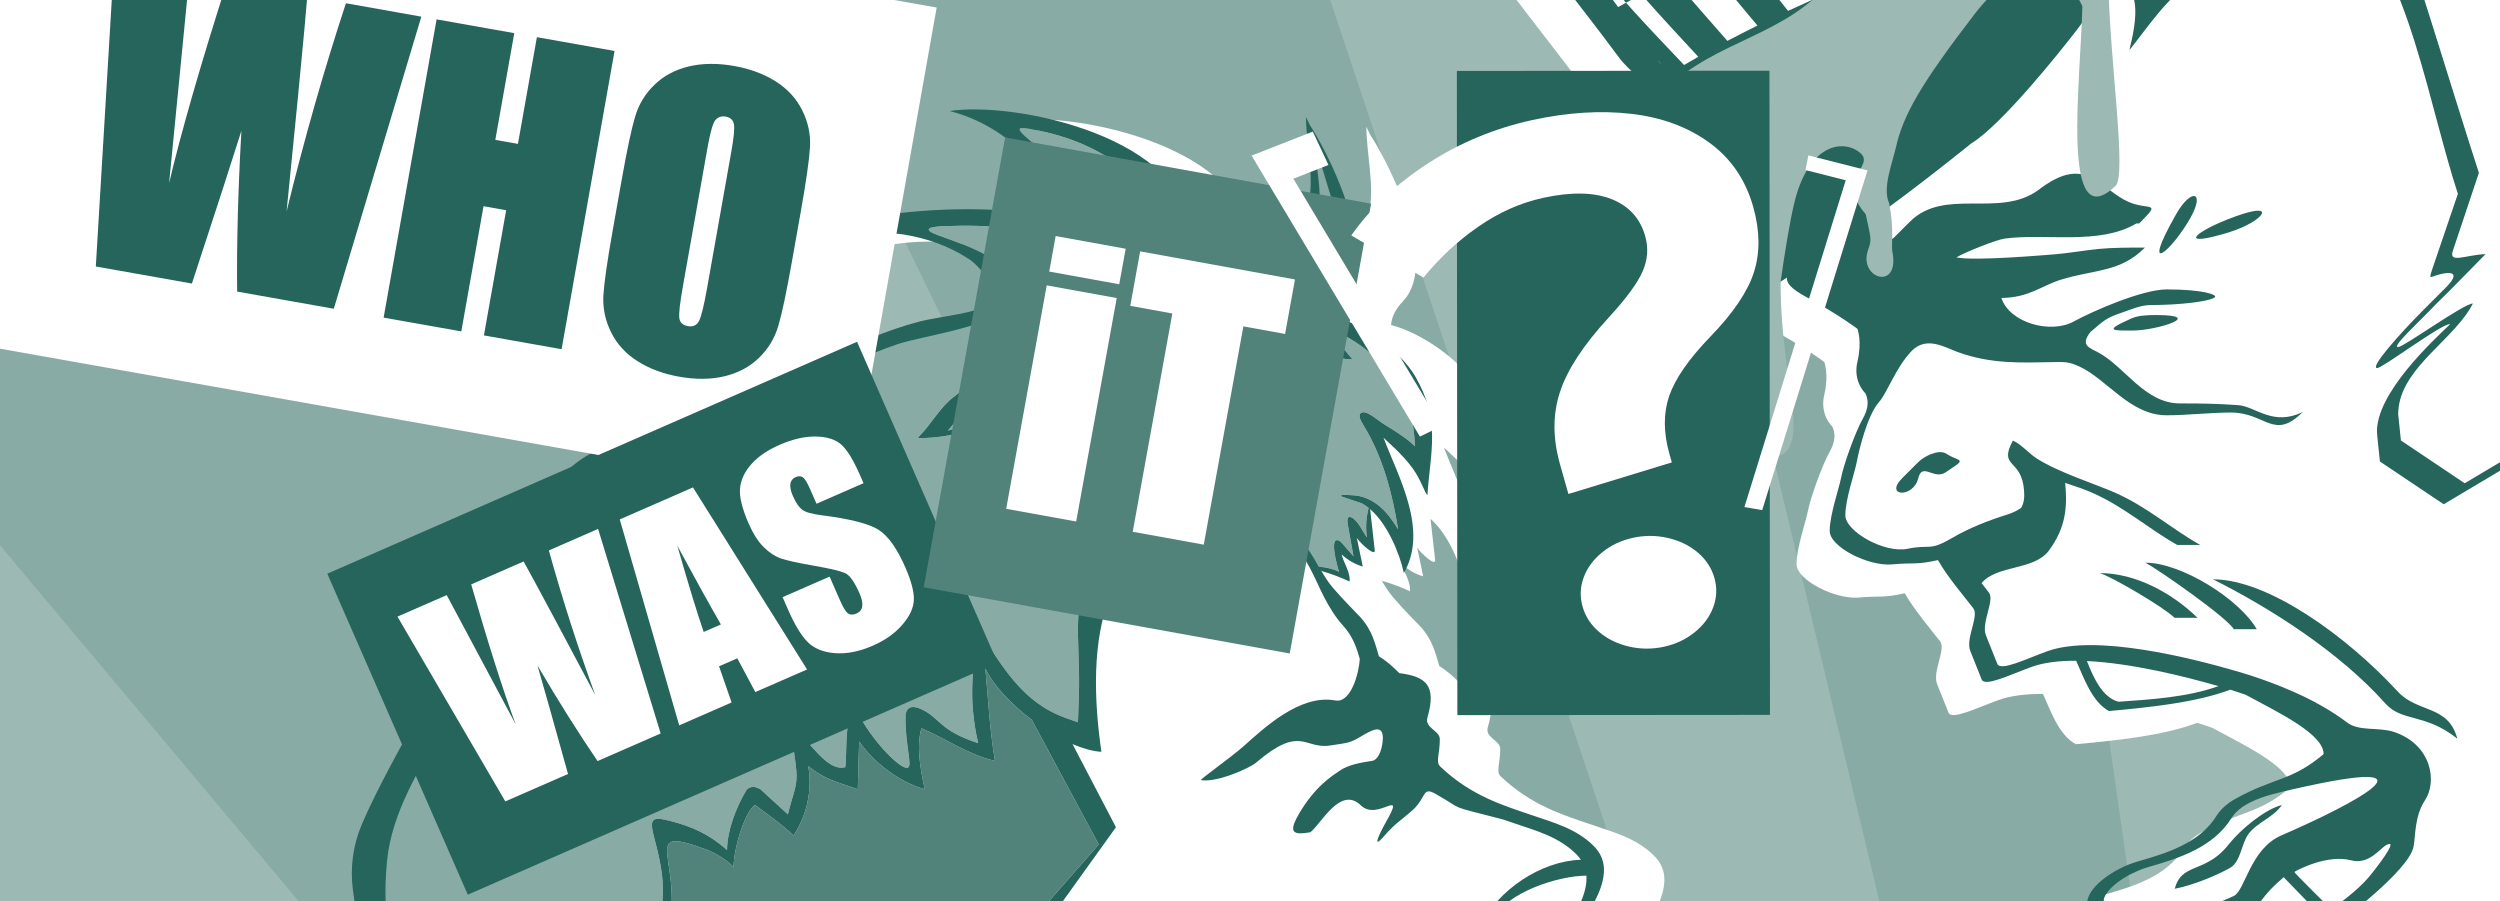
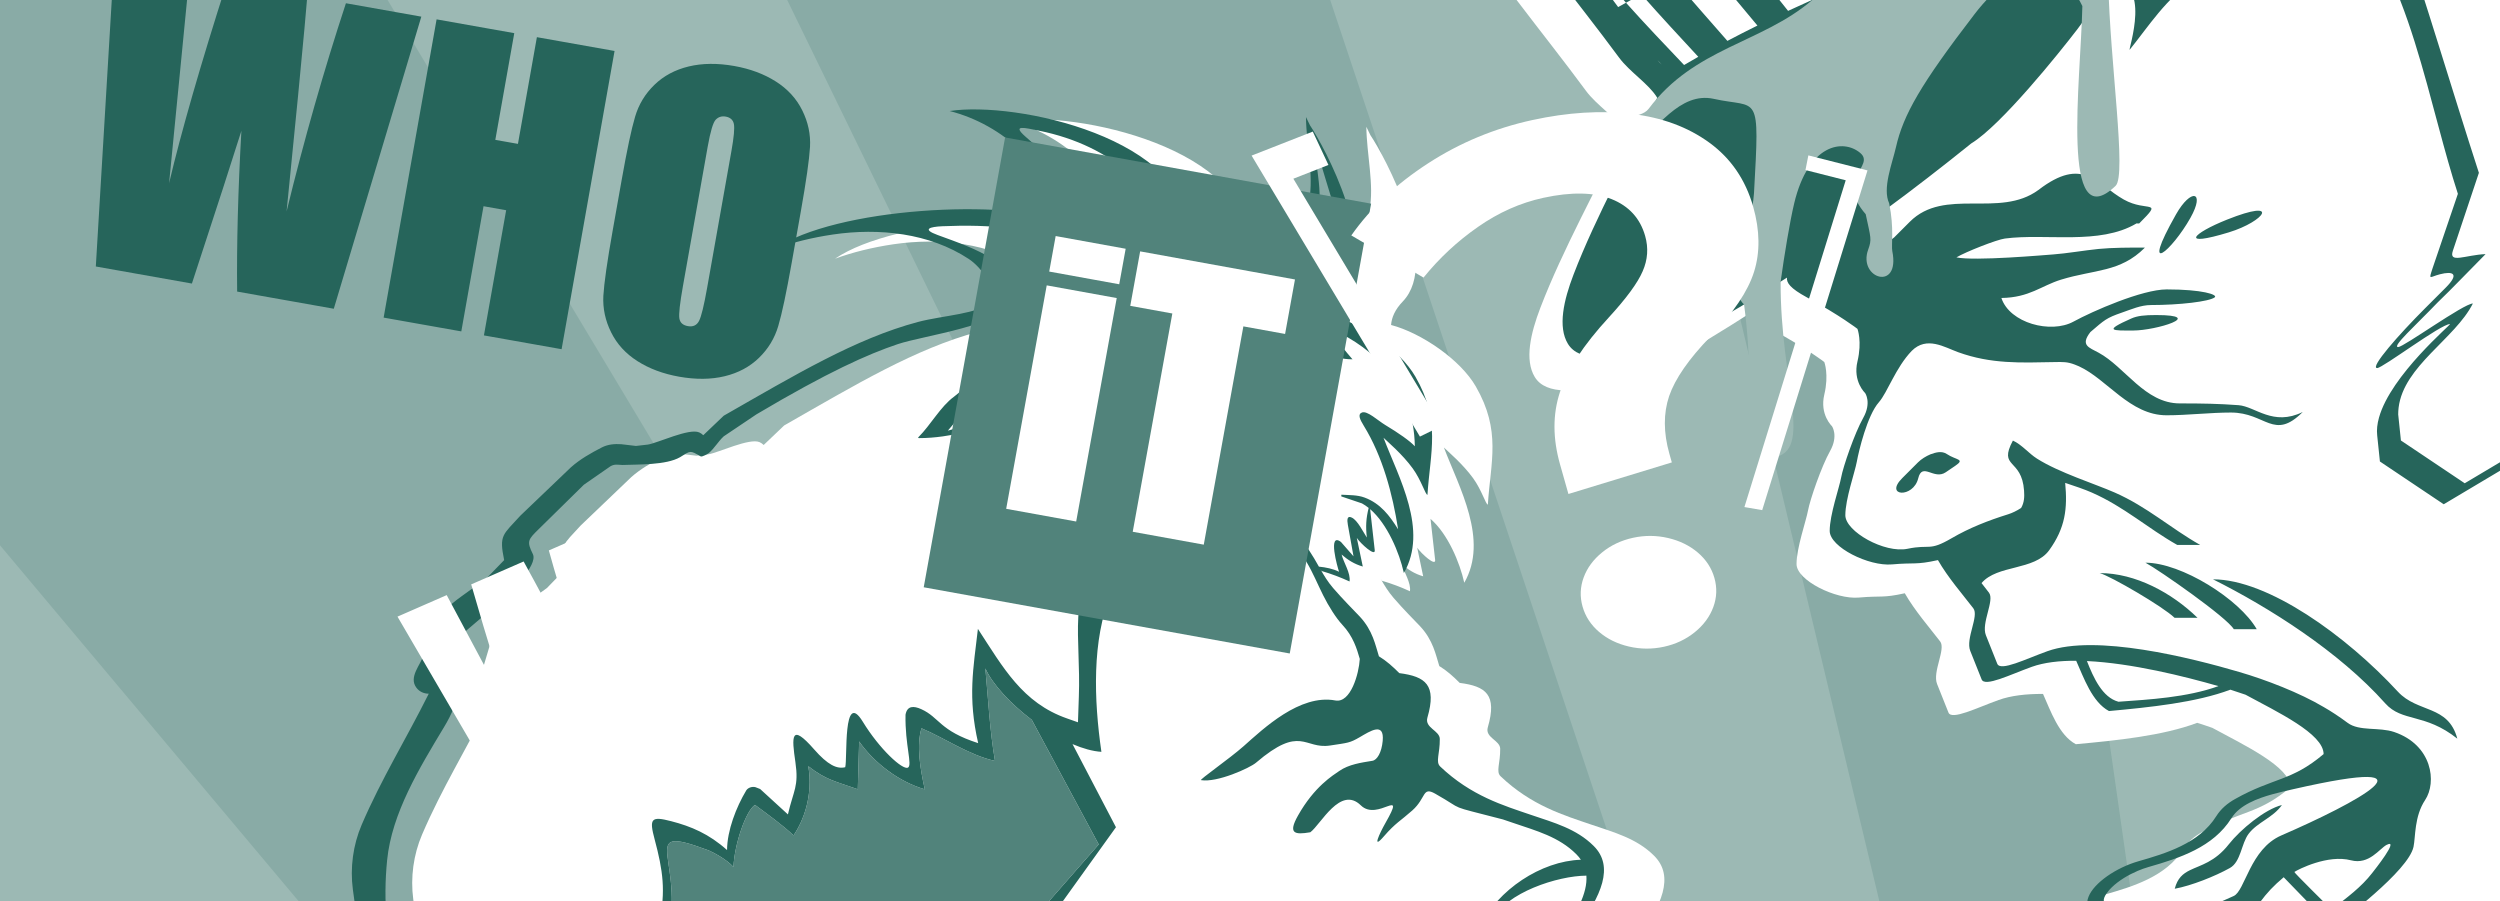
<svg xmlns="http://www.w3.org/2000/svg" version="1.1" x="0px" y="0px" width="1920px" height="692px" viewBox="1694.679 981.433 1920 692" enable-background="new 1694.679 981.433 1920 692" xml:space="preserve">
  <defs>
</defs>
  <rect fill-rule="evenodd" clip-rule="evenodd" fill="#89ABA6" width="5319.017" height="2588.351" />
  <path fill-rule="evenodd" clip-rule="evenodd" fill="#9CB9B4" d="M0,0h519.751l2171.883,2588.351h-178.241L0,74.958V0L0,0z   M1403.495,0l1553.01,2588.351h125.234L1821.34,0H1403.495L1403.495,0z M2389.13,0l862.781,2588.351h104.638L2738.245,0H2389.13  L2389.13,0z M3093.151,0h325.896l141.544,2588.351h-97.676L3093.151,0L3093.151,0z M3621.173,0h525.172l-367.772,2588.351h-157.399  V0L3621.173,0z M4504.098,0l-618.301,2588.351h104.635L4853.215,0H4504.098L4504.098,0z M5319.017,209.439v656.95L4285.838,2588.351  h-125.235L5319.017,209.439L5319.017,209.439z M5319.017,1672.719v325.566l-590.067,590.065h-178.241L5319.017,1672.719  L5319.017,1672.719z M5319.017,2464.213l-171.086,124.138h171.086V2464.213L5319.017,2464.213z M2094.414,2588.351L0,1068.693  v454.734l1774.874,1064.924H2094.414L2094.414,2588.351z M1065.523,2588.351L0,2126.484v362.587l297.836,99.279H1065.523z" />
  <path fill-rule="evenodd" clip-rule="evenodd" fill="#FFFFFF" d="M3393.833,1540.465c24.348,13.215,59.877,29.947,59.912,45.57  c-24.762,20.978-38.465,17.949-68.008,34.516c-5.816,3.261-10.866,7.5-14.439,13.203c-13.127,20.938-38.913,28.61-59.777,34.595  c-34.137,9.79-68.291,46.665,0.468,49.323c18.294,0.707,18.29,16.747,65.752-3.767c18.161-7.854,23.197-4.693,31.373-21.451  l8.55-8.226c2.209-1.861,4.617-3.71,7.2-5.534l-1.785,1.92l30.125,31.095c-5.998,4.594-10.806,8.158-13.276,10.048  c2.711,6.359,19.467,22.633,27.567,21.432c7.563-1.12,18.163-9.265,21.081-8.585c39.926,9.244,43.576,25.89,46.521,39.326  c4.101,18.727,5.355,33.27,19.322,40.022c8.392,4.618,41.943,27.425,66.755,35.171V531.427l-36.931,4.89  c-87.733,14.954-142.811,36.359-231.456,42.248c-102.655,6.815-249.664-24.201-355.356-15.656  c-56.957,4.607-314.425,27.547-361.255,55.888c-33.922,20.534-44.863,41.598-32.125,72.436  c7.867,19.044,21.049,33.718,34.485,49.195c8.308,9.566,18.283,20.132,28.403,30.49c3.172,8.101,4.722,16.146,6.285,24.015  c2.272,11.422,4.643,22.561,11.574,33.453c2.611,4.088,5.226,8.213,7.838,12.304c14.316,22.503,51.235,43.832,69.839,43.201  c6.53-0.188,13.177-0.794,19.792-1.172l1.237,0.872c7.02,4.871,24.129,9.975,25.823,12.768c0.222,0.368-0.827,8.577,1.198,14.778  c28.984,47.931,68.65,94.544,102.153,140.029c8.17,11.095,22.796,20.093,29.295,30.827c-20.128,42.77-47.033,90.755-64.316,135.866  c-7.494,19.563-12.205,40.021-4.292,53.098c17.24,28.488,99.873-8.774,132.507-28.525c12.21-7.39,24.089-14.814,35.728-22.318  c-0.421,3.934,2.378,8.152,15.173,15.096c25.734,13.97,38.97,24.266,38.97,24.266s3.676,9.56,0,25  c-3.676,15.444,5.886,24.266,5.886,24.266s5.145,7.354-1.47,19.118c-6.621,11.766-15.443,37.503-16.914,45.59  c-1.472,8.091-8.826,28.68-8.826,41.181c0,12.5,30.121,27.314,47.795,25.735c17.679-1.579,18.017,0.537,35.336-3.305  c7.734,13.491,18.933,26.296,27.172,37.019c4.539,5.909-6.1,23.313-2.363,32.683l8.738,21.919  c2.436,6.102,21.938-3.705,38.559-9.664c9.427-3.381,21.174-4.715,34.065-4.645c5.806,12.931,12.207,31.679,25.19,38.612  c31.346-2.88,66.806-6.484,93.234-16.419c3.801,1.186,7.736,2.498,11.742,3.913L3393.833,1540.465z" />
  <path fill-rule="evenodd" clip-rule="evenodd" fill="#FFFFFF" d="M3098.747,2315.828c5.063-9.276-33.478-29.489-46.367-43.374  c1.042-1.005,2.124-2.092,3.251-3.276l39.354-41.273c4.444-4.661,47.095-16.539,51.529-21.219  c3.961-4.183,12.667-12.835,17.906-15.238l89.802-41.11c-7.311,12.581-16.804,28.273-20.882,32.235  c-1.435,1.395-3.648,3.471-6.363,5.955c-10.662,9.761-29.042,25.823-38.196,31.511c-11.482,7.132-21.712,10.797-23.529,30.792  c-1.815,19.991,13.589,32.136,13.589,32.136l-14.558,21.214c-3.359,10.3-4.352,20.601-0.137,30.898l8.8,9.589  c-6.351,10.001-15.173,34.502-18.108,42.922C3125.659,2367.937,3079.047,2351.941,3098.747,2315.828L3098.747,2315.828z   M2433.773,3125.19c4.682-16.229,13.159-32.05,20.83-48.388c-16.658-16.693-32.744-33.895-47.967-51.643  c-1.441,5.402-4.881,9.057-8.579,12.791c-2.062,1.166-0.742,1.459,0.402,1.74c4.268,1.679,8.19,4.469,10.014,8.51l17.874,46.988  L2433.773,3125.19L2433.773,3125.19z M3273.514,2038.577c-57.473-16.687-111.983-35.935-153.485-41.057  c-22.918-2.826-48.41-5.19-75.736-6.908c8.836-4.942,49.843-30.161,45.618-54.41c-1.472-8.431-38.643-42.132-51.872-58.815  c-8.635-10.893-2.083-8.75-3.267-39.171l-0.356,0.169c1.806-2.861,2.839-6.143,2.839-10.631c0-12.477-5.27-12.377-11.097-18.203  c-6.272-6.268-11.613-6.907-16.298-4.723l-13.514,6.304l-11.838-11.323l0.2-0.344l-0.999-19.539  c2.646-0.541,4.834-1.136,6.253-1.798l14.122-6.584c0.651-0.302,1.138-0.62,1.438-0.948c4.384-4.827,4.189-10.174,1.505-17.753  c-1.14-3.215-5.953-6.529-10.445-6.529c-12.629-0.003-4.654-8.415-8.896-15.199c-6.021-9.643-20.297-26.8-35.557-28.44  c18.691-25.825,28.812-48.125,12.942-63.99c-13.362-13.364-30.726-17.954-48.14-23.901c-21.087-7.207-46.105-14.601-69.767-37.142  c-3.784-3.602-0.202-9.863-0.327-21.174c-0.069-6.508-11.831-8.483-9.513-16.432c7.32-25.16-1.501-31.534-21.584-34.134  c-4.94-4.986-10.128-9.586-15.662-12.923c-2.677-8.411-4.688-19.823-14.715-30.528c-3.878-4.136-12.866-13.064-20.398-21.83  c-4.176-4.854-7.028-9.602-9.875-14.596c0.362,0.496,0.698,0.996,0.987,1.454c7.281,2.12,14.665,4.914,21.441,8.041  c0.998-6.361-4.511-14.375-6.102-20.691c4.933,4.275,9.795,7.327,16.274,9.221l-4.591-21.962  c3.148,4.598,14.371,14.697,13.776,9.398l-3.552-31.548c13.271,11.459,22.499,33.557,25.92,49.054  c18.913-32.974-3.839-72.892-15.647-103.864c2.592,2.601,14.479,12.537,22.479,23.616c6.633,9.18,9.617,20.017,11.273,20.252  c2.159-33.106,10.436-56.584-9.255-90.783c-11.844-20.569-41.797-41.059-65.061-47.193c0.446-5.778,3.02-11.844,8.944-17.995  c29.822-30.948-14.117-112.007-24.831-127.817l-3.099-6.387c0.186,20.761,6.192,45.219,2.385,64.015  c-7.782,38.427-49.462,56.945-86.821,36.637c-0.673-0.368-1.335-0.752-1.989-1.15c-0.848-2.509-1.629-5.14-2.335-7.909  c0-75.588-134.416-104.008-184.874-96.207c41.421,10.627,75.251,42.804,90.25,85.434c-46.716-18.426-178.043-11.367-224.656,20.471  c13.366-4.889,28.697-8.707,44.807-11.075c35.158-5.163,73.903-1.212,104.303,18.808c9.586,6.312,22.271,23.032,15.198,33.307  c-5.967,8.666-35.488,10.062-54.165,15.035c-48.235,12.845-94.59,40.802-149.245,72.019l-15.604,14.881l-0.12,0.098  c-0.908-0.902-1.976-1.649-3.103-2.157c-7.686-3.453-31.763,8.108-39.379,9.339l-9.233,1.061l-11.297-1.334  c-5.061-0.359-10.264,0.096-14.871,2.466c-8.396,4.322-16.749,9.03-23.798,15.315l-38.821,37.124  c-13.502,14.951-16.41,14.609-12.419,34.116l-13.527,13.928l-19.052,13.748c-10.207,7.365-20.724,16.455-24.32,28.521l-4.959,16.637  c-2.307,7.744-11.756,16.969-5.49,25.227c2.326,3.069,5.85,4.541,9.437,4.521c-17.216,34.577-36.433,65.479-51.509,100.681  c-6.626,15.474-8.988,32.966-6.781,49.65c6.273,47.381,12.458,82.738,30.118,126.913l8.155-17.449l7.65-11.442  c6.676,30.123,2.023,59.545,26.403,79.08l4.567-18.379l0.07-0.535l0.439,0.529c22.408,32.567,49.816,41.22,82.994,60.502  c-5.947-14.709-12.764-29.034-18.172-43.674c29.666,48.623,68.576,71.486,107.96,89.238c66.997,30.197,140.149,83.36,190.268,137.98  c1.644,2.92,3.819,5.646,6.396,6.744c-0.243-2.489-4.047-14.813-5.177-29.167c-1.984-25.292,3.776-25.325,19.815-31.163  c-7.471-7.176-11.317-13.227-13.228-18.058c21.521,8.119,71.466,18.544,65.387,59.107c-8.752,4.367-17.206,8.951-25.291,13.782  c-22.231,13.284-49.053,8.534-61.523,21.574c-33.27-36.151-58.501-78.65-104.432-94.438c-30.959-10.643-85.29-12.948-135.923-13.242  c-2.607-1.301-4.8-3.235-6.285-6.127c-7.066-13.778-16.106-19.901-21.485-13.852c-3.243,3.646-15.095,3.372-9.724,20.039  l-5.939,0.044c-11.722,0.084-12.906-1.975-22.509-5.916c-9.024,11.016,9.862,13.165-4.132,24.927c7.43,0,15.495,3.855,23.452,3.795  c6.873-0.052,13.899-0.169,21.018-0.305c-0.561,24.044-0.101,16.732,15.227,21.965c11.008,3.755,10.156-1.037,19.165-22.604  c39.935-0.519,79.534,0.453,108.129,10.281c47.123,16.197,73.459,59.599,107.035,97.243c3.203,3.592,6.532,6.674,9.958,9.362  c0.363,3.205,0.897,6.669,1.636,10.436c3.054,15.586,0.231,31.458,36.6,49.618c25.907,12.933,11.932,15.148-5.498,33.454  l-51.051,42.879c-1.175,7.791-2.49,13.239-3.878,20.775c-30.162,2.34-66.763,3.73-94.366,9.45  c-15.291,3.17-37.337,21.378-51.045,53.848c-7.18-8.561-10.561-11.513-12.704-9.123c-8.589,9.563-10.412,13.142-3.544,19.159  c-4.96,2.71-5.855,2.661-10.611,5.334c-5.509,3.088-9.546,8.925-14.667,11.852c-2.828,3.553,2.604,4.303,6.722,7.496  c2.474,1.919,1.982,6.544,5.942,8.063c5.069-6.503,5.069-8.392,13.184-12.947l12.245-7.43c9.804,4.84,22.666,12.355,21.987-2.625  c-0.113-2.582-5.542-5.055-4.256-6.982c10.614-27.541,24.043-40.19,37.902-46.079c26.769-11.361,60.063-9.223,90.095-11.527  c-3.729,18.93-7.595,37.215-10.398,55.231c-10.08,64.771-61.493,95.522-77.363,148.17c-10.854,36.002-24.408,116.813-30.916,152.207  c-24.513,133.284,22.4,244.075,96.963,339.289l-12.02-1.198l-15.353-0.682l-15.334,0.104l-60.18,6.874  c-26.592,5.222-54.244,13.041-78.049,26.289l-32.732,24.288c-4.473,3.832-8.304,6.544-7.286,12.782  c0.716,4.382,1.366,11.802,4.349,15.472c3.063,3.771,10.232,2.78,14.218,2.964c0.237,1.951,0.32,3.791,0.242,5.746  c-1.677,2.08-2.871,4.39-3.156,6.985c-0.778,7.097,0.317,14.261,1.606,21.285l5.779,32.328l22.014,87.32l25.187,74.626  c-3.578,4.322-7.134,8.647-10.408,13.315c-5.503,7.857-9.519,16.152-3.34,26.265c6.039,9.889,16.505,12.877,27.313,15.275  l1.351,7.015l18.684,94.283l25.426,93.547c0.661,2.312,2.276,4.896,4.658,5.771c3.399,1.248,7.053,1.401,10.748,1.062l-3.217,1.966  l-1.212,0.968c-2.759,1.777-5.441,3.564-7.589,6.119c-1.92,2.289,0.006,6.683-0.094,9.344c-0.139,3.705-0.4,5.515,3.534,7.388  l1.485,0.886l17.491,6.133l0.569,0.092l23.032,13.753l24.198,7.354c-0.295,2.152-0.332,4.094,0.473,6.52  c2.585,7.811,10.075,11.277,18.315,12.692l18.929,8.121c-0.019,0.3,0.02,0.609,0.129,0.91l11.464,24.873  c27.47,13.151,35.948,7.551,65.77,0c2.809-2.457,5.689-5.23,9.016-8.517c0.272-0.249,0.228-0.93,0.144-1.244l-9.893-38.073  l5.336-3.214l8.384-8.85c0.243-0.347,0.433-0.713,0.574-1.091l5.117-2.847l2.647-2.354l2.125-2.717l1.558-3.007  c0.96-2.271,1.454-5.007,1.27-7.481c-0.252-3.436-1.808-5.859-3.761-8.226l6.873-6.07l2.38-3.286  c14.889,9.201,29.321,19.088,45.254,26.443c0,0,12.735,2.313,19.843,1.334c-19.71,32.14,8.781,68.354,20.657,87.164h933.561  c-0.896-140.501-7.925-280.359-49.979-377.971c-14.193-35.485-22.605-67.886-48.16-77.414c-5.854-28.85,0.34-80.921,2.873-110.992  c6.696-79.464,19.354-57.261-2.489-132.627c-16.56-57.145-17.958-117.384-33.662-174.417  c-18.871-68.536-23.597-94.63-41.198-133.105c-11.545-25.241-33.537-27.788-30.415-60.122c0.831-8.589,0.3-15.783-2.14-22.529  l80.653,52.148l145.003,153.105l67.18,64.285v-480.203c-2.814-20.966-6.349-44.853-5.736-52.815  c1.062-13.833-11.467-68.017-15.425-83.425c-3.966-15.407-5.395-42.696-3.954-52.984c1.438-10.281-5.513-41.84-8.858-55.415  c-3.345-13.573-14.248-16.847-19.647-21.971c-5.4-5.125-38.542-36.847-50.457-51.616c-11.918-14.776-25.172-26.241-34.599-27.561  c-9.429-1.317-30.479-0.767-39.168-1.104c-8.69-0.342-25.041,16.597-25.041,16.597l-2.244,8.984  c-4.175-3.838-8.165-6.037-11.618-5.765v0.025c-5.226-13.003-12.494-22.317-21.302-27.577  C3359.61,2027.617,3328.773,2054.625,3273.514,2038.577L3273.514,2038.577z M2251.931,3370.158l0.46,0.103l0.008,0.027  L2251.931,3370.158z" />
-   <path fill-rule="evenodd" clip-rule="evenodd" fill="#89ABA6" d="M2445.912,1552.176c-8.105-35.375-3.735-57.054-0.208-87.752  c19.318,29.57,34.147,56.835,68.529,68.808l8.316,2.931l0.674-19.66c1.736-46.322-9.247-79.999,19.123-110.927  c24.565-26.781,51.693-22.017,74.146-10.343l0.225-0.497c27.075-60.185,67.614-17.095,87.208,15.52  c1.309,2.183,2.506,4.294,3.673,6.356c5.321,0.539,10.76,1.602,15.492,3.936c-1.133-3.002-8.958-30.79,1.47-22.862l9.614,11.003  l-4.339-24.177c-0.695-3.876-0.669-7.371,3.063-5.55c4.512,2.203,8.742,11.14,11.518,15.306c-0.988-8.605-0.602-14.715,1.39-22.758  c-1.657-1.335-3.374-2.502-5.148-3.468l-15.864-5.364l0.041-1.305c6.035,0.355,12.192,0.079,17.854,2.189  c12.128,4.515,19.27,13.912,25.739,24.385c-4.215-27.104-11.897-56.03-26.355-79.513c-3.072-4.984-4.846-8.881-1.385-10.209  c4.048-1.553,12.207,6.197,17.75,9.534c10.591,6.371,19.023,12.292,22.827,16.411c-0.676-47.127-31.383-75-63.08-89.645  c3.198,9.249,10.419,17.228,15.22,22.873c-8.313-0.137-14.244-1.465-16.488-6.003c-1.746-3.525-24.662-26.405-0.706-49.667  c19.246-18.689,5.626-51.848-3.607-83.094c-7.935-26.864-8.761-26.113-5.669-2.388c1.783,13.696,1.604,20.756-0.679,31.932  c-7.299,35.755-51.768,51.467-84.525,44.65c8.628,13.809,19.026,24.459,27.395,38.732c-40.329-25.026-62.126-27.065-62.29-68.646  c0-33.254-36.576-69.483-94.157-81.092c-11.019-2.221-21.085-4.895-10.617,4.391c11.435,10.146,22.85,19.75,30.594,30.171  c29.522,39.73,27.858,52.973,24.314,66.271c-3.982,14.961-24.412,18.044-35.752,34.999c3.544-13.953,15.871-25.259,17.599-38.59  c0.17-1.319,0.236-2.811,0.195-4.442c-22.458-18.994-66.127-20.917-100.492-19.435c-9.763,0.421-16.075,2.235-3.747,6.737  c15.403,5.621,30.266,10.77,41.993,18.421c9.224,6.021,20.002,21.081,15.783,31.998c-7.406,19.152-68.244,26.61-88.528,33.437  c-22.933,7.719-53.47,21.3-108.391,53.874l-25.131,16.891c-4.254,3.912-7.069,9.123-11.478,12.859  c-0.629,0.535-5.166,3.168-6.239,2.539c-8.327-4.807-7.625-4.479-15.805,0.611c-10.708,6.237-32.521,5.483-44.256,5.994  c-3.441-0.108-5.981-0.916-9.235,1.007l-20.39,14.144l-34.561,33.981c-8.304,8.162-9.55,9.359-4.653,19.248  c4.369,8.822-18.22,29.616-24.095,35.788l-29.898,25.5c-6.216,7.488-8.959,17.257-12.992,26.113l-1.739,4.054  c5.723,1.433,10.442,4.329,10.809,9.928c0.72,11.016-4.54,22.034-10.235,31.488c-19.018,31.569-40.171,66.25-43.739,102.211  c-3.129,31.506-0.732,62.403,9.734,92.403c5.328-5.518,11.403-9.628,19.157-9.396c10.219,0.301,10.541,17.742,13.462,27.54  c12.643,71.12,10.386,29.772,31.729,65.193c4.331,9.64,10.268,12.731,18.799,17.933c-6.701-22.996-6.303-35.547-6.018-60.493  c2.048-22.282,27.95,1.19,33.909,5.34l7.69,5.36l0.367-1.935l2.938-15.708l1.312-3.284c1.097-2.083,3.477-3.669,5.832-3.72  c7.208,0.4,14.327,3.254,21.262,5.223l2.031,0.577c-7.992-19.962-12.431-38.783-17.711-59.893c-0.667-3.717,1.905-9.597,6.766-8.686  l3.967,1.321l14.879,11.202l7.082,5.341c9.754-56.858,7.168-25.4,31.768-26.739c5.188-23.458,2.864-39.777-3.496-63.48  c-4.338-16.164-2.667-17.951,12.614-14.012c15.425,3.979,29.161,9.797,42.984,22.188c0.141-15.162,6.977-32.811,14.784-45.868  c1.405-2.14,4.597-3.08,7.069-2.416l3.575,1.403l21.323,19.509c4.338-18.688,8.475-21.428,5.747-40.153  c-2.817-19.327-3.837-30.616,14.403-9.777c10.439,11.924,17.517,15.255,23.851,13.684c1.84-5.982-1.989-60.331,13.527-34.922  c12.812,20.981,30.536,37.292,34.643,35.231c3.623-1.82-2.303-17.369-1.855-40.605c1.234-7.075,6.316-6.902,12.056-4.313  C2416.36,1532.457,2416.009,1542.57,2445.912,1552.176L2445.912,1552.176z M2554.419,1321.871  c-67.579-36.492-103.984-3.967-153.846-3.967c-0.8,0-1.023-0.244-0.444-0.823c9.394-9.396,16.91-23.486,27.243-31.004  c13.155-11.271,34.763-24.424,52.611-24.424h18.046c-33.143,0-56.297,27.732-75.387,50.505c3.322-0.962,5.881-1.656,6.611-1.656  c37.443-11.439,83.542-15.823,120.045,0.589c-3.935-6.819-8.795-12.763-14.467-16.861c16.681,0.985,25.226,11.215,34.384,37.798  c12.777-14.526,37.448-24.114,77.707-26.527c-10.747,6.646-30.119,11.442-48.361,23.62c-11.841,7.904-30.339,39.636-41.705,40.319  c6.31-8.664,4.938-29.333-2.383-47.632L2554.419,1321.871z" />
  <path fill-rule="evenodd" clip-rule="evenodd" fill="#51837B" d="M2458.833,1565.829c-19.922-4.457-38.592-17.544-56.469-25.079  c-3.918,13.406-1.098,30.35,2.53,46.874c-19.653-5.698-38.729-20.053-50.404-36.759l-1.035,36.723  c-15.692-5.677-24.313-6.86-38.012-17.739c3.845,22.337-3.648,41.897-11.303,53.146c-9.319-8.614-19.46-15.817-29.628-23.402  c-7.012,4.495-15.826,30.287-16.538,47.68c-4.828-5.5-15.538-11.422-20.055-13.099c-57.393-21.332-13.434,9.724-32.48,74.162  c-7.096-1.88-15.286-2.78-21.318-7.015c-4.181,12.658-0.678,26.314,1.157,39.313c-14.048-1.033-22.401-12.412-30.174-18.434  l0.52,1.842c4.578,25.547,12.98,47.666,26.759,67.385l-34.552-8.879l-8.658-2.209c-7.727,11.813-6.24,23.254-1.649,37.455  l-35.168-21.934l-4.217-2.787l0.005,0.599c0.086,7.356,0.958,14.498,2.398,21.49c30.224,51.765,74.86,82.225,115.299,100.451  c74.515,33.588,126.426,84.872,185.997,137.812c-3.849-20.833-8.4-35.048,11.281-42.212c-7.275-8.496-9.234-15.058-9.559-19.488  c-0.456-6.233,2.739-5.75,8.124-7.709c-7.406-24.917,15.387-48.827,12.337-72.507c-8.884-2.85-18.053-5.606-27.639-8.107  c-45.428-11.849-78.9-112.175-26.796-141.627c47.157-26.65,67.63-1.245,110.215,18.331c1,0.461,2.759,1.407,4.927,2.599  l27.59-43.352l-36.449-37.861l62.637-71.535l-51.401-95.671c-16.257-12.317-30.12-27.187-35.685-39.509  C2453.563,1517.905,2454.841,1542.789,2458.833,1565.829z" />
  <path fill-rule="evenodd" clip-rule="evenodd" fill="#26655B" d="M2498.029,1261.653c-33.143,0-56.297,27.732-75.387,50.505  c3.322-0.962,5.881-1.656,6.611-1.656c37.443-11.439,83.542-15.823,120.045,0.589c-3.935-6.819-8.795-12.763-14.467-16.861  c16.681,0.985,25.226,11.215,34.384,37.798c12.777-14.526,37.448-24.114,77.707-26.527c-10.747,6.646-30.119,11.442-48.361,23.62  c-11.841,7.904-30.339,39.636-41.705,40.319c6.31-8.664,4.938-29.333-2.383-47.632l-0.053,0.063  c-67.579-36.492-103.984-3.967-153.846-3.967c-0.8,0-1.023-0.244-0.444-0.823c9.394-9.396,16.91-23.486,27.243-31.004  c13.155-11.271,34.763-24.424,52.611-24.424H2498.029L2498.029,1261.653z M2413.917,1995.645c0,0,43.679,18.748,61.051,37.562  c1.783,6.696,3.245,13.884,4.333,21.546c-8.753,4.368-17.205,8.953-25.293,13.784c-22.227,13.278-49.052,8.53-61.521,21.573  c-33.269-36.151-58.501-78.65-104.433-94.438c-30.958-10.644-85.289-12.949-135.921-13.242c-2.609-1.303-4.801-3.232-6.285-6.128  c-7.065-13.779-16.106-19.9-21.487-13.853c-3.241,3.646-15.094,3.373-9.722,20.04l-5.94,0.041  c-11.72,0.086-12.906-1.971-22.509-5.914c-9.023,11.019,9.864,13.162-4.132,24.93c7.432,0,15.495,3.854,23.452,3.794  c6.872-0.052,13.898-0.169,21.017-0.305c-0.56,24.044-0.1,16.732,15.227,21.962c11.009,3.759,10.157-1.035,19.166-22.602  c39.937-0.518,79.534,0.453,108.129,10.281c47.122,16.198,73.459,59.599,107.037,97.245c3.202,3.59,6.53,6.669,9.957,9.358  c0.363,3.207,0.898,6.67,1.637,10.439c3.053,15.584,0.231,31.457,36.601,49.612c25.904,12.938,11.929,15.154-5.497,33.459  l-51.051,42.876c-1.177,7.791-2.491,13.243-3.88,20.777c-30.162,2.338-66.761,3.729-94.366,9.451  c-15.289,3.169-37.335,21.377-51.042,53.847c-7.181-8.561-10.562-11.515-12.706-9.122c-8.588,9.561-10.413,13.141-3.543,19.158  c-4.96,2.709-5.854,2.662-10.611,5.328c-5.509,3.092-9.546,8.93-14.668,11.856c-2.827,3.553,2.604,4.304,6.724,7.496  c2.472,1.917,1.979,6.544,5.941,8.063c5.069-6.504,5.069-8.39,13.183-12.948l12.245-7.427c9.805,4.84,22.667,12.356,21.987-2.628  c-0.115-2.58-5.541-5.056-4.256-6.983c10.615-27.54,24.044-40.187,37.902-46.074c26.769-11.364,60.063-9.227,90.095-11.529  c-3.731,18.932-7.594,37.214-10.397,55.233c-10.082,64.77-61.493,95.518-77.365,148.167  c-10.853,36.002-24.406,116.812-30.916,152.205c-24.512,133.285,22.4,244.077,96.965,339.294l-12.022-1.199l-15.352-0.683  l-15.334,0.103l-60.18,6.875c-26.592,5.223-54.245,13.04-78.049,26.292l-32.733,24.287c-4.473,3.829-8.305,6.54-7.285,12.781  c0.715,4.38,1.367,11.8,4.349,15.471c3.062,3.77,10.232,2.782,14.218,2.964c0.237,1.951,0.32,3.793,0.244,5.748  c-1.68,2.078-2.872,4.389-3.156,6.981c-0.779,7.098,0.317,14.264,1.604,21.288l5.78,32.329l22.015,87.32l25.188,74.627  c-3.58,4.32-7.135,8.644-10.406,13.315c-5.507,7.854-9.52,16.148-3.343,26.26c6.04,9.89,16.505,12.879,27.315,15.273l1.348,7.018  l18.684,94.285l25.426,93.546l0,0c0.66,2.313,2.275,4.898,4.656,5.773c8.25,3.024,18.006-0.38,26.199-1.707l-19.614-0.268  c-1.847-0.153-4.038-0.721-5.426-2.036l-0.523-0.701l-0.4-0.909l-0.274-1.231l0,0l-17.239-95.344l-25.336-92.963l-1.374-3.984  l-2.477-0.684c2.679,0.582,5.353,1.17,7.956,1.86c5.833,1.544,10.281,2.663,14.402,2.62c4.117-0.046-0.91,11.977,11.452-0.439  c4.26-4.284,7.679-9.379,13.556-11.629c4.165-1.597,8.695-1.668,13.123-2.208l26.647-4.472l23.694-2.017  c2.865,0.317,40.295,16.38,52.775,28.812l0.001,0.004c2.075,4.89,4.465,9.432,4.465,9.432c-3.208,5.614-5.548,8.719-8.757,11.404  c-11,9.203-11.005,11.91-10.739,24.04c0.41,18.831,9.809,48.369,19.496,63.734c7.209,11.432,14.418,22.868,21.626,34.303  c5.023,7.968,16.146,17.769,28.126,26.789l-36.317,12.983l-94.404,18.635c-7.24,0.875-14.899,1.697-22.165,0.535  c-0.796-0.127-2.091-0.449-2.611-1.188l0,0l-6.207-7.06l-0.006,0.004l5.216,8.195c1.112,1.749,3.958,2.41,5.858,2.404l40.323-0.117  l63.414-7.197c20.322-4.236,39.726-10.727,58.513-18.837c3.56,2.451,7.048,4.763,10.324,6.857  c-26.988,11.69-56.246,18.828-84.646,25.262c-27.883,6.317-58.196,12.816-86.81,7.56c-6.301-1.154-15.653-2.547-21.414-7.284  l-0.213-0.198l-0.154-0.16l-0.074-0.091l-0.037-0.573l0.083-1.2l0.083-1.396l-0.092-1.382l-0.565-3.705l-0.422-3.238l0.004-0.021  l0.042-0.098l0.073-0.137c2.029-3.229,5.285-5.401,8.263-7.641l-0.012-0.025c-3.132,2.021-6.248,3.927-8.674,6.818  c-1.922,2.289,0.004,6.683-0.095,9.345c-0.14,3.703-0.401,5.517,3.533,7.384l1.485,0.887l17.493,6.134l0.567,0.093l23.031,13.754  l24.198,7.354c-0.294,2.15-0.33,4.093,0.473,6.521c2.586,7.809,10.077,11.275,18.317,12.689l18.928,8.121  c-0.02,0.301,0.02,0.61,0.131,0.911l12.96,28.126l-8.002-26.855c3.323,0.926,6.826,0.683,10.281,0.738v-0.279l-9.708-2.648  l-1.467-0.762c-0.418-0.93-1.418-1.435-2.408-1.254l-10.039-5.229c4.631,0.043,8.927-0.259,12.12-0.49l32.726-4.646l32.049-10.413  l-7.928,9.726l0.257,0.453l11.8-7.104l4.841,17.001l5.36,18.672l-13.239,12.406l-13.372,8.479l-12.411,4.857l-11.058,2.379  l0.021,0.229c8.267-1.376,16.828-1.865,24.387-5.501c12.752-6.104,18.785-11.361,29.076-21.527c0.271-0.251,0.229-0.932,0.142-1.244  l-9.892-38.074l5.337-3.216l8.384-8.847c0.243-0.348,0.43-0.713,0.573-1.09l5.118-2.852l0,0l2.647-2.35l2.123-2.718l1.558-3.004  c0.962-2.274,1.455-5.007,1.271-7.485c-0.253-3.435-1.807-5.858-3.76-8.225l6.873-6.07l2.38-3.285  c14.891,9.198,29.32,19.088,45.255,26.442c0,0,12.732,2.313,19.842,1.336c-28.109,45.829,22.119,63.41,18.854,94.661h17.01  c0.381-20.948-29.409-41.896-28.044-62.839c1.454-22.281,16.171-26.746,33.422-40.362c30.75-12.529,61.5-25.056,92.252-37.586  c23.348-23.348,46.696-46.697,70.046-70.042c35.065-45.593,68.702-74.808,74.878-132.779c4.941-46.437,5.436-88.942,27.646-134.249  c27.704-56.522,33.542-32.574,29.526-116.121c4.957-22.054,9.913-44.106,14.871-66.156c3.345-19.918,6.695-39.835,10.039-59.754  c4.793-13.955,17.409-37.459,38.562-4.043c11.557,18.258,27.067,26.527,48.963,38.051c29.259,15.4,52.337,38.457,75.587,61.664  c36.456,36.391,67.814,40.389,118.723,43.461c-6.611-4.085-13.22-8.172-19.831-12.26c-39.301-10.374-59.378-10.988-86.318-40.238  c-21.753-23.62-43.444-38.268-72.682-61.011c-28.134-21.881-29.915-33.647-26.111-66.691c1.87-16.201,5.08-37.524,7.186-67.666  c1.919-27.452,3.712-28.302,24.527-46.498c16.003-13.994,30.32-13.749,51.246-17.57c3.733-2.385,7.464-4.767,11.196-7.153  c-28.706,0.326-45.083-1.173-70.418,11.77c-15.023,7.677-24.077,9.111-28.812-2.043c-1.698-4.008-1.544-6.705-3.253-10.71  c-4.765-11.176,6.117-15.55,21.193-24.188c32.643-18.703,51.06-40.836,73.431-64.007c16.246-16.829,28.144-28.415,22.824-60.153  c-3.027-18.07-6.724-31.987-15.554-54.904c-4.773-7.067-7.066-14.597-13.077-19.03c1.77,3.962,3.538,7.924,5.307,11.884  c4.46,21.863,8.922,43.724,13.384,65.591c4.527,25.155-4.58,27.118-21.979,45.857c-21.301,22.929-42.734,44.688-71.412,58.63  c-16.771,8.156-26.045,11.024-33.258-15.524c-0.486-1.801-0.979-3.603-1.467-5.402c-3.783-13.922-0.101-19.024,5.091-32.61  c8.884-23.229,17.765-46.461,26.648-69.692c15.881-44.122,15.365-92.833,3.426-138.418c-3.244-12.393-6.573-18.36-9.283-25.025  c-3.96-9.746-8.271-18.5-22.82-30.468c-4.221-3.205-9.465-9.185-14.562-10.052c24.355,26.875,31.138,37.065,36.719,66.435  c10.639,55.991,8.866,81.345-6.489,135.614c-13.527,33.824-28.162,64.816-40.666,64.288c-7.499-0.315-16.937-23.716-31.907-41.07  c-20.461-30.682-44.063-79.677-69.612-105.399c-63.097-63.528-137.725-123.229-222.549-153.059  c-43.802-15.405-14.594,0.38,1.58,6.911c65.375,26.386,125.676,67.492,178.734,114.864c28.703,25.627,30.287,36.198,33.4,42.135  c-73.051-70.932-169.159-137.803-265.471-162.344c-43.074-10.976-65.044-10.898-4.524,4.521  c107.494,27.391,214.733,107.504,289.942,187.144l4.188,4.434c16.968,27.929,32.78,56.656,47.913,85.614  c31.547,60.355,47.427,114.78,60.146,178.761c4.834,24.317,5.5,50.585-20.084,50.858c-16.088,0.168-36.292-26.325-52.12-28.847  c5.492,7.033,10.989,14.069,16.485,21.101c14.429,18.471-4.358,42.104-17.728,71.238c-5.671,12.359-17.387,18.557-25.9-6.597  c-4.825-14.253-8.032-29.001-12.048-43.504c-5.341-23.421-9.291-40.171-14.552-54.296c-8.766-23.541-21.166-39.796-49.7-67.516  c14.09,23.584,26.397,47.431,35.639,72.389c6.325,17.074,11.216,34.676,14.268,53.063c9.968,60.14,29.93,73.918,19.511,134.924  c-15.678,42.974,15.393,98.004-25.898,134.124c-5.897,2.273-4.442,4.521-10.769,6.171c-43.001,11.217-49.658,24.728-80.926,55.438  c39.521-19.457,35.01-22.319,78.237-35.497c21.035-6.41,4.748,66.336-5.7,110.883c-6.584,28.077-10.151,40.745-34.173,59.958  c-11.856,9.486-50.987,34.387-50.987,34.387s13.337,6.482,18.673,1.74c2.939-2.614,14.293-10.198,29.843-19.139  c28.106-16.174,29.454-10.226,9.608,15.187c-24.667,31.588-67.235,74.079-97.325,99.419c-20.396,19.324-61.761,35.949-86.791,49.916  c-12.969,4.146-25.945,8.288-38.917,12.437c0,0-20.135,2.231-25.357-0.747c-5.218-2.983-45.488-25.354-53.688-30.574  c-8.204-5.22-37.287-24.609-43.251-32.811c-5.966-8.202-33.557-46.98-37.285-53.689c-2.447-4.403-9.829-29.105-12.248-46.002  c-2.712-18.938,8.382-16.354,14.37-4.127c8.738,17.845,18.883,27.109,34.842,40.959c0,0,13.743,8.422,10.014,3.202  c-3.729-5.219-22.371-29.081-25.354-33.559c-2.982-4.472-13.421-30.571-15.66-34.3c-22.419-37.366-4.996-28.941,17.153-8.948  c4.951,4.469,27.591,31.318,37.285,38.776c9.693,7.458,43.996,25.354,47.725,28.336c3.729,2.986,37.285,14.168,23.863,4.476  c-28.487-20.573-60.212-37.224-85.011-62.64c-9.943-10.189-19.886-20.383-29.828-30.574c-6.711-8.203-13.422-16.406-20.135-24.605  c0,0-6.71-16.406-2.981-16.406c3.729,0,13.478-3.656,18.696,0.82c32.837,28.145,23.955,35.309,68.549,46.906  c0,0-32.81-29.83-41.758-40.271c-8.948-10.441-29.082-38.773-35.792-46.979c-20.813-25.438-18.232-41.854-4.475-68.605  c33.253-64.657,45.64-4.49,98.749,14.688c15.388,5.127,33.628,11.399,49.017,17.099c7.409,2.849,17.67,7.412,24.51,11.4  c10.828,5.699,6.838,14.817,13.109,22.228c0-25.872-12.315-41.866-37.619-51.601c-15.388-5.695-33.628-11.965-49.017-17.096  c-41.921-15.139-56.865-53.388-82.045-41.646c-3.884-8.955-6.544-18.253-5.894-26.284c3.195-39.295,36.781-62.854,36.781-108.071  l0.539-17.833c0-16.694-2.158-32.582-5.322-48.04c8.115,10.52,18.423,18.995,28.732,22.553c9.247,3.08,62.422,18.494,64.734,26.972  c-14.305-23.164-40.451-30.246-64.734-44.942c-12.134-7.342-26.813-17.568-35.394-32.511c-7.824-29.729-16.83-58.664-18.174-89.657  c0.21-4.611,0.591-9.273,1.162-13.994c2.757-27.563,170.455-68.523,188.04-72.686c-23.642,0-93.951,9.115-140.71,24.715  c-11.558,3.854-22.888,8.059-30.312,12.674c-9.358,5.82-15.065,6.777-12.605-7.221c2.542-14.468,3.794-21.612,8.384-33.164  c10.662-26.844,36.659-38.882,59.99-55.546c62.78-47.087,5.507-55.649,0-44.628c37.396,2.961,14.274,15.951,0,26.66  c-23.331,16.663-49.737,28.542-59.99,55.545c-12.455,32.803-21.799,69.423-22.715,104.55  c-11.623-20.722-24.472-33.693-36.396-59.515c-14.527-31.454-20.042-47.602-25.672-74.092v17.968  c0,51.283,43.646,92.016,62.294,131.934c1.317,21.67,7.133,42.761,11.809,63.559v0.184c0,7.374,9.155,23.791,12.552,31.483  c5.421,23.082,9.037,37.995,10.408,62.997c-1.489,12.175-5.278,23.725-9.961,34.934  c-110.829-111.316-184.025-233.496-152.634-404.188c6.509-35.394,20.058-116.206,30.917-152.205  c5.859-19.425,16.573-35.846,28.261-52.1c6.57-9.135,10.894-13.926,20.395-20.02c17.343-11.121,41.015-23.775,60.915-30.701  c27.416-9.537,33.246-14.499-0.748-3.486c-14.837,4.813-30.524,11.796-44.316,19.662c-28.912,16.484-7.301-7.352,0.976-12.725  c13.145-8.533,19.004-13.022,33.334-17.999c19.929-6.925,23.103-11.467-1.498-3.289c-9.621,3.195-11.71,4.563-20.568,9.704  c-14.457,8.395-16.551,14.37-8.743-4.23c3.922-9.337,7.035-19.391,8.938-30.446c5.118-29.703,9.448-65.073,17.811-97.035  l51.051-42.876c17.428-18.305,31.403-20.521,5.498-33.459c-35.801-17.875-33.625-33.533-36.461-48.884  c79.566,25.586,195.462-98.485,235.768,45.631c2.692,9.629,6.157,18.993,10.289,28.104l-0.317,0.006l-97.042,2.397l-12.199,3.596  l0.167,1.817l108.356,1.171c1.883,0.173,3.766,0.359,5.652,0.563c34.824,67.857,105.867,121.141,166.425,161.513  c32.108,21.408,54.986,26.097,68.638,30.727c16.597,5.63,33.311,7.596,40.948-4.274c8.124-12.635,6.438-39.82-0.729-56.53  c-7.976-18.595-18.621-42.587-30.904-63.396l28.149-4.461c0.702,0.89,1.354,1.815,1.926,2.794c2.521,4.296,2.071,7.852,0.729,11.992  c-2.379,7.334-1.188,15.175,5.015,21.903l21.155,16.937l44.964,35.925l31.981,28.297l40.426,39.377l41.471,43.647l41.669,57.985  l66.462,87.739l9.905,15.171l4.566,24.56l35.177,39.38l9.95,33.271l82.504,341.282c-8.843,16.382-19.005,26.861-45.42,36.197  c18.471,7.215,23.841,8.444,38.772,7.404c7.285,28.609-3.371,74.593-1.905,108.411c-2.574,0.438-5.254,1.009-8.05,1.719  c-60.641,15.357-59.104,76.876-138.967,82.313c-2.854,31.515,8.563,51.691,21.36,81.782  c27.104,63.729-19.905,132.345-39.899,178.982c10.826,27.346,24.238,81.535,20.506,119.748h6.481  c5.396-32.125-11.189-100.203-18.048-120.193c18.645-45.967,71.714-120.392,36.867-187.688  c-7.873-15.204-15.061-39.634-17.815-51.88c-2.465-10.952,4.968-11.429,6.955-1.226c2.866,14.689,10.778,33.847,15.338,44.014  c17.438,38.889,16.658,78.582,4.381,118.729c-8.74,28.569-21.979,52.777-34.478,79.055c9.709,31.097,22.235,85.336,17.918,119.188  h7.26c4.314-33.853-8.21-88.092-17.921-119.188c12.505-26.277,25.743-50.485,34.48-79.055  c12.275-40.147,13.059-79.841-4.384-118.729c-4.615-10.295-12.673-29.811-15.441-44.57c-2.188-11.684,3.463-7.391,13.182-10.086  c69.965-19.394,55.527-84.442,121.405-80.221c13.644,37.055,30.028,75.278,40.024,112.891  c11.245,42.315,11.245,86.785,25.097,127.816c19.077,56.521,11.833,138.571,7.927,211.143h10.618  c3.389-62.651,17.626-144.576-4.896-212.638c-27.366-82.719-30.65-172.329-62.806-238.753c32.058,8.654,35.705,50.722,47.338,79.805  c43.205,100.285,50.526,226.193,51.063,371.586h3.24c-0.14-151.268-6.525-282.009-51.097-385.471  c-14.196-35.483-22.609-67.887-48.164-77.412c-5.853-28.851,0.341-80.922,2.874-110.994c6.7-79.461,19.354-57.258-2.489-132.624  c-16.562-57.146-17.957-117.386-33.662-174.422c-18.87-68.53-23.595-94.625-41.198-133.103  c-11.546-25.241-33.537-27.787-30.411-60.121c0.828-8.589,0.296-15.783-2.146-22.53l80.656,52.151  c48.333,51.031,96.67,102.066,145.003,153.098l113.588,121.757v-34.944c-2.95-3.214-4.583-5.271-4.583-5.884  c0-6.264-18.792-35.796-18.792-35.796s-36.688-37.58-50.109-48.319c-13.424-10.738-76.957-60.851-85.905-68.007  c-8.948-7.159-62.64-57.269-62.64-57.269c-20.805-17.452-38.811-29.518-22.146-53.761c-39.242-26.706-85.471-34.728-112.547-51.059  c0,0-38.559-27.674-50.35-36.291c-11.798-8.619-12.703-15.877-12.703-15.877c7.712,0.454,15.423,0.905,23.136,1.36  c0,0-40.825-26.763-49.445-36.289c-14.937-16.511-7.87-22.329-14.844-38.876c-9.696-23.01-43.229-61.021-13.626-85.254  l48.067,57.986c7.413,9.4,6.575,20.475,13.5,28.486c10.454,12.095,21.378,22.946,35.881,33.583l-1.122-9.194l5.782-5.425  l19.884-5.734c0,0-10.027,1.161-20.754-0.798c-9.468-1.734-19.48-5.899-23.632-15.453c-4.292-9.868-12.879-25.799-14.466-35.291  c-0.755-4.494,0.342-9.214,2.675-15.756c-5.827-0.333-11.204,8.141-19.803-3.38c-1.773-2.372-41.271-56.865-42.474-58.695  c-8.188-12.464-10.966-24.573,0.436-42.998c24.397,32.784,63.424,66.315,81.819,80.796c8.549,6.73,10.719,20.18,17.581,26.698  c11.68,11.085,35.685,18.539,47.574,21.846l-7.728-14.144l6.757-8.393l38.452-11.117c0,0-61.887,15.264-81.945-5.354  c-4.409-4.525-11.551-11.182-11.866-22.75c-0.071-2.71,6.762-17.144,4.477-19.083c-2.289-1.934-15.716,9.612-18.141,7.53  c-21.671-18.611-74.789-76.706-75.982-78.893c-13.951-25.494-6.022-35.723,13.436-53.248c8.865-6.985,16.802-13.714,43.697-46.367  c17.372-21.092,17.124-33.932,28.76-55.872c18.187-0.587,29.418,1.74,44.046,8.09c9.387,4.74,13.682,10.526,16.534,17.812  l-11.024,19.846c-5.162,0.576-4.736,0.032-9.899,0.605c6.12,3.824,6.652,8.765,12.771,12.591c0,26.365,2.81,26.229-7.757,50.141  c-13.307,4.488-32.358,12.324-34.196,15.046c-7.967,11.799,84.317,8.635,78.531,53.282c-1.004,8.999,33.227,9.777,46.238-1.26  c20.306-17.229,40.174-28.015,41.564-56.065c0.704-14.247-0.892-15.722,1.831-28.441c6.675-32.261,4.392-32.31,34.999-44.174  c0,0-5.741-9.752-10.328-9.752c-4.589,0-23.523,4.589-25.244-3.444c-1.719-8.031-17.618-34.15-16.374-40.176  c1.24-6.023,2.519-4.025,4.543-16.072c-3.973,3.479-4.12,3.285-8.71,5.392c-4.144,0.626-7.435-1.439-9.873-5.241l0.385,0.621  c-0.223-0.364-0.449-0.724-0.674-1.086l0.035,0.058c-3.392-5.412-6.947-10.392-10.466-14.477  c2.767-6.565,4.582-10.892,10.434-16.742c8.452-8.452,19.402-8.323,30.662-8.323c16.122,0,41,9.297,48.617,24.528  c1.751,3.501,19.271,23.65,23.211,26.716c2.004,1.555,9.085,7.518,15.46,13.354c14.345,13.133,8.399,15.508-3.133,22.573  c-6.501,3.984-10.786,11.355,4.892,12.625c16.663,1.347,22.075,15.722,23.514,32.475c1.299,15.079-16.969,19.334-16.969,23.715  c0,4.379,7.144,3.13,17.857,16.689c10.713,13.56,31.701,153.475,33.599,160.6c1.9,7.121-7.3,28.566-7.3,28.566l-22.521,33.477  c-48.271,71.757-8.583,91.337,54.781,124.78c8.332,4.398,21.07,13.021,33.653,22.022v-46.908  c-8.601-13.97-23.685-38.761-24.483-41.989c-1.109-4.523-20.389-66.64-18.832-77.781c1.557-11.144-9.89-73.038-8.829-86.873  c1.059-13.83-11.468-68.014-15.428-83.422c-3.964-15.41-5.391-42.698-3.953-52.984c1.438-10.284-5.512-41.841-8.857-55.414  c-3.345-13.577-14.249-16.848-19.646-21.972c-5.4-5.126-38.544-36.848-50.456-51.619c-11.918-14.772-25.176-26.24-34.601-27.558  c-9.43-1.316-30.477-0.765-39.168-1.104c-8.689-0.343-25.039,16.597-25.039,16.597s-0.831,3.306-2.246,8.982  c-4.176-3.834-8.163-6.04-11.617-5.761v0.024c-5.223-13.003-12.496-22.317-21.302-27.578c-23.513-14.043-54.35,12.967-109.609-3.08  c-57.471-16.688-111.984-35.935-153.485-41.056c-22.919-2.829-48.412-5.195-75.739-6.912c8.836-4.94,49.848-30.163,45.622-54.407  c-1.472-8.431-38.646-42.135-51.872-58.818c-8.641-10.892-2.084-8.747-3.266-39.168l-0.362,0.169  c1.808-2.861,2.843-6.146,2.843-10.633c0-12.477-5.27-12.376-11.098-18.201c-6.271-6.271-11.61-6.91-16.299-4.724l-13.513,6.303  l-11.835-11.323l0.197-0.347l-0.997-19.538c2.643-0.538,4.832-1.132,6.251-1.794l14.121-6.586c0.649-0.3,1.136-0.616,1.439-0.948  c4.384-4.825,4.188-10.173,1.505-17.749c-1.14-3.22-5.951-6.536-10.443-6.536c-12.63,0-4.657-8.415-8.896-15.195  c-6.023-9.642-20.297-26.799-35.556-28.44c18.688-25.826,28.81-48.127,12.942-63.992c-13.364-13.365-30.725-17.951-48.14-23.9  c-21.092-7.206-46.107-14.6-69.768-37.141c-3.785-3.602-0.202-9.863-0.327-21.176c-0.07-6.507-11.831-8.482-9.514-16.431  c7.32-25.159-1.501-31.533-21.582-34.134c-4.944-4.986-10.129-9.585-15.665-12.924c-2.676-8.408-4.686-19.823-14.714-30.527  c-3.876-4.138-12.865-13.063-20.397-21.83c-4.174-4.855-7.028-9.602-9.874-14.594c0.359,0.495,0.697,0.995,0.985,1.452  c7.282,2.121,14.667,4.915,21.44,8.041c1.002-6.359-4.508-14.373-6.102-20.689c4.937,4.276,9.795,7.327,16.275,9.219l-4.591-21.963  c3.149,4.6,14.372,14.7,13.776,9.401l-3.55-31.549c13.269,11.457,22.499,33.554,25.919,49.052  c18.913-32.974-3.84-72.891-15.649-103.865c2.593,2.603,14.479,12.54,22.481,23.62c6.632,9.18,9.615,20.017,11.273,20.248  c2.158-33.104,10.434-56.581-9.254-90.781c-11.847-20.569-41.802-41.059-65.062-47.193c0.446-5.778,3.017-11.843,8.945-17.994  c29.82-30.948-14.12-112.006-24.833-127.818l-3.096-6.388c0.184,20.762,6.191,45.221,2.386,64.016  c-7.785,38.427-49.465,56.945-86.827,36.635c-0.67-0.366-1.334-0.749-1.986-1.148c-0.849-2.51-1.631-5.14-2.336-7.908  c0-75.59-134.415-104.012-184.874-96.208c41.422,10.627,75.25,42.804,90.25,85.434c-46.716-18.428-178.043-11.368-224.654,20.469  c13.363-4.887,28.695-8.707,44.804-11.072c35.157-5.164,73.904-1.212,104.304,18.806c9.585,6.313,22.271,23.033,15.197,33.307  c-5.966,8.666-35.489,10.063-54.164,15.036c-48.235,12.843-94.591,40.802-149.247,72.018c-5.201,4.958-10.4,9.921-15.602,14.881  l-0.121,0.101c-0.907-0.906-1.976-1.651-3.103-2.158c-7.686-3.455-31.765,8.105-39.379,9.339l-9.232,1.058l-11.299-1.334  c-5.06-0.355-10.264,0.098-14.871,2.466c-8.396,4.321-16.748,9.032-23.798,15.316l-38.821,37.123  c-13.502,14.954-16.41,14.609-12.419,34.119l-13.526,13.925l-19.051,13.748c-10.208,7.366-20.725,16.455-24.321,28.521l-4.96,16.64  c-2.307,7.743-11.756,16.97-5.488,25.227c2.325,3.068,5.849,4.539,9.436,4.519c-17.218,34.58-36.434,65.482-51.512,100.684  c-6.625,15.471-8.985,32.966-6.776,49.65c6.272,47.379,12.456,82.734,30.117,126.911l8.153-17.448l7.651-11.441  c6.678,30.121,2.023,59.542,26.403,79.076l4.567-18.373l0.069-0.537l0.438,0.527c22.409,32.569,49.817,41.221,82.995,60.5  c-5.947-14.709-12.763-29.035-18.171-43.674c29.666,48.624,68.577,71.487,107.96,89.24  c66.998,30.199,140.148,83.358,190.266,137.981c1.644,2.919,3.818,5.646,6.4,6.744c-0.246-2.49-4.05-14.813-5.18-29.169  c-1.983-25.29,3.779-25.324,19.818-31.162c-7.47-7.174-11.317-13.225-13.229-18.058c-0.092-0.231-0.175-0.453-0.256-0.671  C2413.782,1995.158,2413.87,1995.382,2413.917,1995.645L2413.917,1995.645z M2507.91,2042.773  c-20.535-33.157-52.815-55.436-88.504-65.411c-2.829-11.828,1.672-22.872,4.343-34.443c2.94-10.135,5.443-20.007,6.607-29.35  c17.375,5.729,33.765,11.685,50.238,16.628c15.815,4.745,27.307,22.648,49.878,20.261c13.123-1.385,22.943-3.843,31.455-14.227  l-0.05,1.55l30.858,37.197c6.816,8.223,15.677,14.531,24.39,20.706c3.911,2.772,8.291,4.934,12.864,6.364  c3.006,0.938,6.111,1.13,9.249,1.199C2600.641,2010.948,2539.757,2028.771,2507.91,2042.773L2507.91,2042.773z M3621.173,2775.08  v20.003c-39.195-32-95.184-77.324-98.96-80.021c-5.753-4.111-38.345-10.385-45.741-16.141  c-86.272-67.104-69.205-71.244-26.076-47.638C3502.144,2679.606,3567.635,2729.079,3621.173,2775.08L3621.173,2775.08z   M2387.364,3117.69l-7.427-29.995l-17.875-46.994c-1.82-4.039-5.745-6.828-10.013-8.506c-1.143-0.286-2.463-0.577-0.401-1.745  c3.699-3.729,7.14-7.387,8.579-12.79c15.222,17.749,31.309,34.95,47.966,51.645  C2400.524,3085.644,2392.045,3101.467,2387.364,3117.69L2387.364,3117.69z M2190.509,3304.354l-15.702-75.109l-23.589-86.705  l-13.812-50.391c-0.127-2.347,1.678-5.942,3.006-7.728l10.072-10.551l-0.052-0.087c-3.739,2.616-9.332,5.832-13.018,10.048  c0.367-3.021,0.332-5.862-0.014-9.345c-0.319-3.182-0.832-6.115,1.906-8.287c6.363-5.041,13.983-8.906,21.413-12.07l90.22-25.04  c25.055-5.097,52.509-9.567,78.105-5.354l1.893,0.51c1.105,0.442,1.12,0.355,1.753,1.319l1.86,2.83l2.204,2.459l-25.384,1.644  l-0.003,0.112c12.447,0.521,26.978,0.007,37.681,4.443c2.73,1.134,5.737,3.979,6.639,6.853l12.888,47.12l15.262,53.787  c0.428,8.631,2.493,17.494,6.806,26.717c-3.238,2.332-6.66,5.45-10.338,9.517c-4.724,9.694-8.449,15.485-13.172,25.18  c-0.433,2.259-0.839,4.42-1.218,6.502c-0.734,1.034-1.322,1.895-1.908,2.874c-7.277,12.175-27.918,19.698-40.739,23.655  l-60.381,18.624l-36.693,11.453c-10.393,4.21-22.076,10.533-25.741,21.686l-1.23,4.141l-3.503,2.726  C2194.008,3300.082,2192.263,3302.228,2190.509,3304.354L2190.509,3304.354z M2136.621,3078.626l-11.587-2.35l0,0  c-0.57-0.271-1.272-0.832-1.626-1.358c-2.46-3.656-2.378-10.801-2.726-14.905c-0.117-1.391-0.137-3.466,0.923-4.605l0.35-0.399  l2.272-1.841l3.684-2.8l0,0l11.014-8.24l11.1-6.822l11.284-5.617l36.093-11.664l70.021-12.631l73.211-0.193  c0.331,0.035,0.672,0.482,0.804,0.67l0.753,1.072l2.021,3.527l2.379,3.438c0.803,1.157,0.655,0.454,0.664,2.031l-3.583,3.789  c-2.378-3.071-4.775-5.895-8.888-7.148c-13.8-4.225-30.025-2.898-44.195-1.776c-45.766,3.623-91.771,16.826-132.065,38.929  l-7.912,4.749l-6.985,4.877l-5.911,4.991l0,0l-1.068,1.182l-0.757,1.25l-0.457,1.296c-0.509,2.289,0.106,4.443,0.549,6.682  C2136.257,3076.13,2136.471,3077.398,2136.621,3078.626L2136.621,3078.626z M2457.091,3567.307l0.021,0.013l1.063,0.61  c-3.307,3.707-6.924,7.139-10.831,10.184c-17.657,13.765-40.6,25.285-62.811,29.036c-19.671,3.321-39.549,7.683-59.355,5.289  c-15.917-1.925-30.63-8.7-45.447-15.012l11.671,1.915l0,0l20.918,0.507l26.344-1.778l11.676-1.344l47.772-8.953  C2418.099,3582.574,2438.256,3576.131,2457.091,3567.307L2457.091,3567.307z M2394.458,3665.014  c-1.869,0.503-3.822-0.693-4.349-2.661c-0.531-1.976,0.565-3.989,2.434-4.49c1.871-0.505,3.833,0.694,4.366,2.669  C2397.438,3662.498,2396.339,3664.513,2394.458,3665.014L2394.458,3665.014z M2388.344,3670.765  c-1.284-0.929-2.673-1.746-3.685-2.95c-3.95-4.678-4.296-11.756-0.632-16.712c2.644-3.562,7.371-5.889,11.866-5.216  c5.397,0.812,9.664,5.812,10.735,10.95c0.871,4.175-0.242,8.709-3.182,11.84c-1.085,1.159-2.416,2.106-3.862,2.739l-2.294,0.723  l-0.015-0.05c1.375-0.717,2.828-1.306,3.971-2.341c3.947-3.619,4.654-9.724,2.04-14.326c-2.621-4.549-8.933-6.848-13.836-4.789  c-4.785,1.986-7.059,7.515-6.083,12.436c0.303,1.546,0.903,3.045,1.767,4.373C2385.989,3668.744,2387.22,3669.71,2388.344,3670.765  L2388.344,3670.765z M2441.343,3604.829c-15.535,9.915-27.762,15.507-47.786,21.018c-19.343,5.317-39.57,5.327-59.633,5.446  c-1.836,0.012-3.573-0.955-5.121-1.943c-4.274-2.728-5.87-6.832-6.489-11.38l1.948,0.591l29.456,1.687l32.802-4.52l0,0l28.601-8.054  l26.874-12.546l9.177-6.219c0.858,0.866,1.612,1.831,1.717,3.064c0.242,2.822-1.297,6.058-3.647,7.647  c-1.92,1.299-3.772,2.532-5.577,3.71C2442.785,3603.588,2441.972,3604.092,2441.343,3604.829L2441.343,3604.829z M2730.321,2665.153  c-9.919,0-32.379,8.271-41.466,8.271c-2.896,0,70.351,24.071,70.351,57.274c-18.133-36.268-156.502-65.545-193.299-65.545  c5.179-19.74,71.974,4.678,108.094,0.186C2697.759,2662.385,2705.724,2641.132,2730.321,2665.153L2730.321,2665.153z   M2672.553,2587.389c-48.671-18.172-96.9-12.367-142.195,8.887C2530.358,2555.553,2672.553,2553.793,2672.553,2587.389  L2672.553,2587.389z M2765.87,2575.169c-95.537-37.77-223.291-102.203-315.498-9.997c-93.512,93.512-89.73,227.717,2.221,89.789  c-11.903,53.394-116.572,116.875-81.095,25.551c11.895-30.621,27.985-62.158,47.628-90.744  c58.936-85.767,171.522-104.361,264.952-57.088C2698.739,2540.098,2765.87,2559.631,2765.87,2575.169L2765.87,2575.169z   M2363.144,3231.854c-1.188,13.746,0.226,25.458,5.976,43.149c0,0,1.491,14.917-2.982,16.406  c-4.475,1.489-9.696,18.642-7.458,22.372c2.236,3.728,7.458,19.389,7.458,19.389l9.263,19.236  c-6.002-4.252-53.604-20.707-57.38-21.124l-29.408,3.557l-22.602,4.931c-6.175,1.047-12.515,1.502-18.243,4.035  c-6.217,2.75-10.62,7.477-14.894,12.529l-2.461,3.303l-0.751,0.972l-14.136-1.214l-18.163-5.065l-7.976-4.001  c-3.227-1.787-6.267-4.439-8.38-7.604c0.097-0.053,0.191-0.108,0.284-0.171l13.669-14.028c4.042-4.144,8.135-8.729,9.799-14.314  c1.658-5.568,1.46-18.05,0.032-23.399c1.15-2.027,2.288-3.596,4.436-5.125c11.287-8.045,25.814-12.175,39.012-15.338l45.073-8.213  C2317.24,3255.862,2343.577,3248.063,2363.144,3231.854L2363.144,3231.854z M2199.527,3311.16c-0.837,4.351-1.324,4.859-2.357,6.016  c-9.033,10.112-12.534,12.736-22.336,18.967c0.033-0.679,0.115-1.364,0.256-2.053c0.923-4.563,3.941-10.414,6.497-14.037  c4.865-6.517,9.634-13.108,14.54-19.572C2199.644,3295.846,2200.811,3304.502,2199.527,3311.16L2199.527,3311.16z   M3374.148,3230.461l-0.558-108.752c-0.146-28.5,15.557-57.362,12.514-83.951c-1.742-15.205-7.719-29.123-13.899-44.984  l-78.59-296.841l-35.133-41.352l-3.69-24.408l-16.917-22.969l-63.618-81.699l-38.309-60.479l-55.59-60.727l-24.172-23.761  l-54.655-41.801l-12.663-14.505c-6.125-7.01-27.264-10.752-29.631-19.471c-1.667-6.15,5.046-19.355,3.22-24.985  c-0.649-2-1.285-3.638-1.911-4.986l19.656,0.526c5.973,0.159,10.522-0.427,14.896-2.433c11.231,13.888,52.989,35.313,47.734,44.949  c-21.77,39.907,37.445,55.248,64.619,78.108c0.585,3.823,1.384,6.704,1.384,6.704s69.318,106.399,73.642,117.219  c4.327,10.823,85.057,70.279,85.057,70.279l0.904,0.583c6.077,9.415,7.709,18.888,6.513,31.253  c-3.128,32.334,18.87,34.88,30.414,60.121c17.602,38.478,22.326,64.572,41.194,133.103c16.031,58.214,19.626,119.346,35.962,175.938  c21.227,73.529,8.703,52.193,2.053,131.107c-2.479,29.37-8.443,79.717-3.27,108.93  C3379.043,3230.786,3376.656,3230.543,3374.148,3230.461L3374.148,3230.461z M3005.972,2264.955c1.041-1.004,2.121-2.09,3.253-3.275  l39.35-41.273c4.446-4.665,47.099-16.538,51.53-21.219c3.961-4.183,12.669-12.837,17.909-15.235l89.8-41.114  c-7.31,12.582-16.802,28.273-20.881,32.236c-1.436,1.396-3.649,3.469-6.362,5.954c-10.663,9.762-29.043,25.822-38.196,31.512  c-11.484,7.131-21.715,10.798-23.531,30.789c-1.813,19.994,13.588,32.138,13.588,32.138l-14.559,21.213  c-3.358,10.301-4.347,20.602-0.138,30.9l8.804,9.586c-6.35,10-15.173,34.506-18.107,42.925  c-29.181-19.652-75.793-35.648-56.094-71.76C3057.4,2299.05,3018.86,2278.842,3005.972,2264.955L3005.972,2264.955z   M2938.444,2277.988l14.197-2.25c0.537,0.963,1.031,1.957,1.459,3.001c2.104,5.122,1.306,9.364-0.44,14.302  c-3.094,8.744-3.958,17.631,4.702,22.11l24.951,12.903l13.011,15.555l54.275,41.998l23.243,24.357l54.134,60.886l40.124,58.409  l63.777,81.935l16.963,22.06l3.244,24.479l34.338,43.03l79.904,301.818c4.524,10.27,8.968,24.037,10.427,37.444  c1.119,10.308,0.477,20.404-3.251,28.538l-79.152-334.826l-11.771-33.197l-34.248-38.632l-5.133-23.648l-11.415-18.041  l-66.577-86.078l-42.166-58.472l-41.878-44.014l-39.203-39.249l-32.858-27.798l-39.304-30.754l-13.849-12.161  c-6.696-5.879-13.544-10.458-16.624-17.77c-2.172-5.155,1.088-16.007,1.176-20.948  C2940.539,2280.686,2939.758,2279.137,2938.444,2277.988L2938.444,2277.988z M2856.89,2229.688c1.934-0.536,6.457-2.731,8.24-2.614  c2.292,0.156,1.774,2.825,3.585,3.869l0.203,0.12c-0.505,0.139-1.015,0.296-1.531,0.469c-16.009,7.272-26.353,11.655-29.773,28.183  c-1.541-0.835-3.999,0.396-3.915-1.763C2834.407,2240.409,2843.646,2235.033,2856.89,2229.688L2856.89,2229.688z M2856.22,2222.676  c-17.492,7.949-28.666,14.231-29.61,37.653c-0.261,6.535,7.823,7.776,9.08,15.409c1.019,6.182,13.487,0.561,23.57-4.751  c2.764,2.86,5.503,6.074,8.202,9.568l-6.106,1.255l-29.381,6.755c-9.301,2.14-10.353-16.273-17.107-20.134l-16.818-9.615  l-79.963-40.371c-9.865-4.98-20.587-8.174-31.608-10.058c-9.908-15.753-18.319-32.203-24.77-49.313  c-60.963-161.779-183.65-7.52-256.116-57.118c6.225-27.924,40.325-17.162,67.536-33.421  c142.776-85.308,410.076-91.966,579.879-71.013c45.393,5.603,106.351,24.406,169.717,46.199  c43.174,14.845,78.437-10.374,104.084,7.291c23.353,16.08,40.374,72.276,16.33,137.49c-1.304,3.536-4.536,6.471-8.091,9.236  l0.006-0.025c15.09-49.25,5.966-122.027-19.926-131.704c-22.845-8.541-70.807,11.437-99.733-0.21  c-161.77-65.134-319.789-50.59-402.136-37.821l-19.886,7.237c82.344-12.77,240.365-27.313,402.134,37.822  c35.917,14.463,88.209-2.107,112.341,5.492c15.474,4.873,20.987,71.187,14.353,93.894c-1.127-4.399-11.114-40.089-12.663-43.758  c-13.697-32.477-43.098-37.626-77.717-36.411c-40.679,1.428-78.79,5.407-119.487,2.452c-25.24-1.84-57.437-4.145-74.878-4.145  c-100.167,0-214.224,31.353-311.486,58.304l-20.617,7.504c97.262-26.951,211.318-58.361,311.483-58.302  c19.128,0.011,62.022,5.497,92.18,9.316c38.048,4.814,75.167,3.132,113.518,2.739c0.621-0.057,1.228-0.107,1.827-0.16  c-0.773,1.781-1.546,3.56-2.316,5.336l-0.285,0.648c-36.833,7.45-49.925,20.295-113.967,4.372  c-69.514-12.18-175.76,9.099-231.304,27.612l-21.351,7.771c55.545-18.512,167.119-34.001,236.632-21.819  c7.416,2.108,14.317,3.766,20.793,5.041l-0.232-0.011c-24.058,2.282-122.854,10.437-154.473,21.945l-22.083,8.038  c-6.418,2.335-10.579,4.898-11.516,7.707c35.451-12.904,69.368-17.191,105.458-20.376c10.962,11.754-97.569,49.489-105.385,64.288  c-5.512,10.432-5.304,26.773,2.023,47.946l-30.021,6.163c-6.205-9.563-12.764-18.069-19.556-24.525  c1.662-5.617,2.597-11.159,3.424-14.525c0.715-2.914-2.96-5.159-4.784-8.193c-1.82-3.031-1.787-6.86-6.589-7.314  C2865.893,2219.791,2859.687,2221.514,2856.22,2222.676L2856.22,2222.676z M2874.56,2290.483  c14.073,21.19,26.533,48.709,34.44,71.479c9.169,26.403,0.4,30.902-22.398,20.625c-11.694-5.274-26.257-12.811-43.563-24.348  c-52.257-34.84-108.326-80.605-146.98-135.482c6.143,1.727,12.178,3.792,18.056,6.271l78.788,42.654l12.471,7.429l5.356,6.705  c3.873,5.072,7.256,9.301,13.563,11.251C2840.554,2302.09,2858.136,2295.983,2874.56,2290.483L2874.56,2290.483z M2932.921,2267.115  c-7.365-20.392-9.252-33.456-4.22-42.983c7.363-13.939,121.142-53.688,106.804-68.401c7.535-0.641,15.172-1.251,22.943-1.898  c5.873,6.803-5.494,20.222-28.894,33.205c-25.648,14.231-51.487,21.673-76.479,38.229c-13.89,9.204-7.268,21.419-5.243,38.785  L2932.921,2267.115L2932.921,2267.115z M2953.873,2263.517c0.429-0.094,1.155-0.147,2.338-0.147  c-3.326-11.654-2.417-19.471,4.597-28.025c14.372-17.519,53.262-28.52,75.671-35.286c60.918-18.395,65.328-46.063,89.306-54.117  l30.66-3.976c21.547-1.688,39.003-8.141,60-14.259l-0.028,0.048l-103.26,47.954c-5.991,2.779-15.598,11.619-20.302,16.25  c-5.26,5.175-50.627,16.345-53.778,23.021l-33.792,36.222c-9.209,11.657-10.611,10.912-25.305,11.418L2953.873,2263.517  L2953.873,2263.517z M3385.79,2088.41c0.223,0.361,0.444,0.73,0.668,1.095C3386.234,2089.137,3386.013,2088.771,3385.79,2088.41  L3385.79,2088.41z M2643.269,2002.45c113.898-22.207,241.059-25.711,344.169-19.955c16.876-9.581,44.513-28.056,41.234-46.876  c-1.47-8.431-38.639-42.136-51.869-58.818c-7.837-9.881-3.174-9.038-3.117-31.505c-1.064,1.045-2.151,2.163-3.263,3.373  c-15.28,16.635-32.522,23.95-31.076,27.082l-14.116,6.585c-1.45-3.134,15.791-10.45,31.075-27.081  c7.3-7.945,13.638-11.929,17.244-17.271l-0.011-0.354l0.348-0.163c1.807-2.858,2.839-6.143,2.839-10.627  c0-12.475-5.271-12.378-11.1-18.204c-3.358-3.356-6.446-5.101-9.313-5.661c-5.674,6.2-10.364,14.929-14.827,18.502  c-24.162,19.379-50.46,33.239-61.143,66.172l-14.122,6.583c-9.886-0.318-53.864-11.052-52.384-22.462  c0.486-3.741,3.938-16.083,4.099-16.507c2.589-6.726,7.695-8.355,7.695-18.594c0-22.756-12.055-20.047,13.317-35.902  c4.613-2.885,9.962-5.765,15.846-8.51l13.846-6.456l0.274-0.127c13.805-6.439,30.559-12.125,47.708-15.371  c4.461-0.849,19.51-1.93,30.515-3.691c2.052-4.059,1.491-8.67-0.64-14.682c-1.141-3.215-5.952-6.531-10.441-6.531  c-12.634,0-4.655-8.416-8.898-15.202c-6.023-9.64-17.796-26.611-34.85-28.769c12.905-17.832,21.722-33.984,20.722-47.497  c-22.027,0.095-61.9,13.109-71.987,33.896l-9.695,5.07c13.558-27.963,46.776-50.181,77.453-51.188  c-0.995-1.472-2.173-2.896-3.547-4.273c-13.362-13.365-30.727-17.95-48.139-23.9c-2.673-0.912-5.407-1.829-8.191-2.778l-0.002,0.001  c-45.009-11.725-27.594-5.984-52.021-19.777c-10.021-5.662-6.729,3.196-17.576,12.875c-8.762,7.814-13.016,9.676-21.682,19.729  c-9.784,11.348-3.399-2.255,1.043-10.078c16.475-29.036-5.831-0.737-18.898-13.566c-15.688-15.396-30.726,14.683-38.785,20.666  c-12.422,2.142-17.134,0.849-9.527-12.713c12.622-22.507,27.029-31.074,31.763-34.359c7.392-5.12,16.883-6.405,25.431-7.813  c3.651-0.599,7.088-6.364,7.915-15.261c1.386-14.922-9.734-7.459-17.603-2.896c-7.823,4.538-8.856,4.277-22.882,6.425  c-19.813,3.032-22.217-16.335-56.839,13.217c-4.751,4.052-29.822,15.426-42.21,13.368c-1.486-0.245,21.943-16.54,32.61-25.983  c15.242-13.49,43.278-40.307,70.583-35.208c11.765,2.197,18.12-20.625,18.745-31.902c-2.257-7.794-5.021-17.284-13.447-26.275  c-4.742-5.061-10.489-14.164-14.755-22.731c-4.26-8.547-7.721-17.098-12.657-25.383c-23.716-39.784-66.113-79.69-68.174,15.103  c-21.466-33.387-68.538-24.107-82.113,9.11c-14.693,35.943-13.046,81.665-7.289,121.531c-6.745-0.428-14.336-2.579-22.192-5.942  l33.365,63.844l-53.945,75.154l26.581,39.939l-29.523,56.434c4.938,2.654,9.643,5.022,11.804,5.503  c-21.264,0-26.337-6.222-46.318-13.662c-30.32-11.294-45.392-31.553-71.263-18.331c-53.293,27.241-18.632,129.778,26.795,141.627  c30.903,8.063,57.447,18.77,84.211,26.797c2.412,0.725,1.363,0.021,6.373,2.518c11.239,5.596,46.227,21.693,43.769-8.259  c-0.104-17.519,26.277-9.289,14.394,8.187l-0.059,0.089l37.775,33.763c10.777,9.631,17.347,22.983,30.226,30.063L2643.269,2002.45  L2643.269,2002.45z M3365.93,2095.505c14.556,6.995,26.158,41.205,26.378,56.798l0.612,43.41c0.545,3.135-0.024,6.26-1.432,9.246  c-10.184,6.027-27.827,13.369-39.14,12.068C3365.683,2167.646,3369.351,2126.547,3365.93,2095.505L3365.93,2095.505z   M2100.541,1815.161c-1.439-6.992-2.312-14.134-2.398-21.49l-0.005-0.599c1.405,0.931,2.812,1.857,4.217,2.787  c11.722,7.309,23.445,14.625,35.168,21.934c-4.591-14.201-6.078-25.642,1.649-37.455c2.887,0.735,5.772,1.473,8.658,2.209  c11.518,2.958,23.036,5.919,34.552,8.879c-13.779-19.719-22.181-41.838-26.759-67.385l-0.52-1.842  c7.773,6.021,16.126,17.4,30.174,18.434c-1.835-12.998-5.337-26.654-1.157-39.313c6.032,4.234,14.222,5.135,21.318,7.015  c19.046-64.438-24.913-95.494,32.48-74.162c4.517,1.677,15.227,7.599,20.055,13.099c0.712-17.393,9.526-43.185,16.538-47.68  c10.168,7.585,20.309,14.788,29.628,23.402c7.655-11.248,15.148-30.809,11.303-53.146c13.699,10.879,22.319,12.063,38.012,17.739  l1.035-36.723c11.675,16.706,30.751,31.061,50.404,36.759c-3.628-16.524-6.449-33.468-2.53-46.874  c17.877,7.535,36.546,20.622,56.469,25.079c-3.991-23.04-5.27-47.924-7.412-71.054c5.565,12.322,19.428,27.191,35.685,39.509  l51.401,95.671l-62.637,71.535l36.449,37.861l-27.59,43.352c-2.167-1.191-3.926-2.138-4.927-2.599  c-42.585-19.576-63.058-44.981-110.215-18.331c-52.104,29.452-18.632,129.778,26.796,141.627c9.586,2.501,18.754,5.258,27.639,8.107  c3.049,23.68-19.744,47.59-12.337,72.507c-5.385,1.959-8.58,1.476-8.124,7.709c0.324,4.431,2.284,10.992,9.559,19.488  c-19.682,7.164-15.13,21.379-11.281,42.212c-59.571-52.939-111.482-104.224-185.997-137.812  C2175.401,1897.386,2130.765,1866.926,2100.541,1815.161L2100.541,1815.161z M2477.637,1828.462  c-24.592,0-67.019-50.627-88.233-40.019c-0.101,0.047-0.196,0.1-0.292,0.148c-3.981,6.955-3.354,17.867-1.892,25.177  c4.34,25.071,40.982,8.68,46.769,31.821c2.893,13.502,13.018,32.308,27.964,32.308c29.412,0,42.429,26.999,62.68,26.999  c0.532,0,1.029-0.029,1.49-0.087c0.282-7.091-8.752-19.209-12.808-20.9c-10.074-5.034-31.537-18.13-20.504-29.158  c4.822,9.645,15.909,19.285,25.555,24.108c4.857,2.026,16.847,18.996,11.448,24.394l-5.052,5.05c-1.032,1.036-2.7,1.644-5.177,1.644  c-20.252,0-33.272-27-62.683-27c-14.945,0-25.071-18.806-27.963-32.305c-5.789-23.145-42.429-6.751-46.77-31.824  c-1.692-8.457-2.268-21.734,4.12-28.127l5.053-5.05c0.893-0.896,1.924-1.652,3.11-2.247c13.921-6.962,36.98,12.447,58.138,26.616  C2463.354,1817.217,2481.421,1825.459,2477.637,1828.462L2477.637,1828.462z M2485.663,1783.219l9.051,4.976  C2491.583,1786.51,2488.37,1784.715,2485.663,1783.219L2485.663,1783.219z M2756.625,1797.806  c20.149,8.956-12.657,83.8,9.097,94.159c16.009,7.623,27.246,1.598,14.068,24.098c9.375-23.687-27.629-2.726-31.369-32.696  C2751.556,1845.725,2765.835,1824.404,2756.625,1797.806L2756.625,1797.806z M2813.683,1918.42c13.978-7.001,25.733-8.224,38.1-2.44  c-3.487,0.174-7.15,0.524-10.637,0.524c-2.791,0-6.454,1.396-9.416,1.916C2823.443,1921.043,2819.697,1918.42,2813.683,1918.42  L2813.683,1918.42z M2932.5,1797.957l10.857,10.384c-6.205,6.212-11.226,15.9-15.988,19.722  c-22.033,17.668-45.846,30.753-57.972,57.898c-16.43-3.495-42.588-11.93-41.439-20.777c0.487-3.739,3.938-16.082,4.098-16.503  c2.588-6.728,7.695-8.358,7.695-18.6c0-22.75-12.054-20.041,13.314-35.897c2.756-1.721,5.768-3.44,8.999-5.129  c12.233-5.093,26.197-9.47,40.44-12.167c4.092-0.776,17.077-1.752,27.685-3.266l1.268,22.268  c-14.46,6.251-47.527,17.04-56.12,16.629c-3.11-0.151-5.041,0.531-6.282,1.772l-6.698,6.701c-3.003,3-1.965,9.275-3.828,14.955  c-3.7,1.312-8.541,1.989-12.454,2.338l-6.698,6.699c5.884-0.523,13.865-1.788,16.926-4.848l6.697-6.699l0.699-0.868  c2.648-4.232,2.544-9.342,3.25-13.347c0.521-0.033,1.081-0.034,1.69-0.006c10.628,0.51,58.732-16.13,62.701-20.1L2932.5,1797.957  L2932.5,1797.957z M2795.432,1696.035c1.805,16.417,5.186,33.263-11.56,47.93c-14.479,8.174-28.335,27.292-44.854,26.891l11.4-5.017  c17.901-13.086,38.769-37.648,36.197-60.99L2795.432,1696.035L2795.432,1696.035z M2707.597,1416.611  c5.321,0.539,10.76,1.602,15.492,3.936c-1.133-3.002-8.958-30.79,1.47-22.862l9.614,11.003l-4.339-24.177  c-0.695-3.876-0.669-7.371,3.063-5.55c4.512,2.203,8.742,11.14,11.518,15.306c-0.988-8.605-0.602-14.715,1.39-22.758  c-1.657-1.335-3.374-2.502-5.148-3.468l-15.864-5.364l0.041-1.305c6.035,0.355,12.192,0.079,17.854,2.189  c12.128,4.515,19.27,13.912,25.739,24.385c-4.215-27.104-11.897-56.03-26.355-79.513c-3.072-4.984-4.846-8.881-1.385-10.209  c4.048-1.553,12.207,6.197,17.75,9.534c10.591,6.371,19.023,12.292,22.827,16.411c-0.676-47.127-31.383-75-63.08-89.645  c3.198,9.249,10.419,17.228,15.22,22.873c-8.313-0.137-14.244-1.465-16.488-6.003c-1.746-3.525-24.662-26.405-0.706-49.667  c19.246-18.689,5.626-51.848-3.607-83.094c-7.935-26.864-8.761-26.113-5.669-2.388c1.783,13.696,1.604,20.756-0.679,31.932  c-7.299,35.755-51.768,51.467-84.525,44.65c8.628,13.809,19.026,24.459,27.395,38.732c-40.329-25.026-62.126-27.065-62.29-68.646  c0-33.254-36.576-69.483-94.157-81.092c-11.019-2.221-21.085-4.895-10.617,4.391c11.435,10.146,22.85,19.75,30.594,30.171  c29.522,39.73,27.858,52.973,24.314,66.271c-3.982,14.961-24.412,18.044-35.752,34.999c3.544-13.953,15.871-25.259,17.599-38.59  c0.17-1.319,0.236-2.811,0.195-4.442c-22.458-18.994-66.127-20.917-100.492-19.435c-9.763,0.421-16.075,2.235-3.747,6.737  c15.403,5.621,30.266,10.77,41.993,18.421c9.224,6.021,20.002,21.081,15.783,31.998c-7.406,19.152-68.244,26.61-88.528,33.437  c-22.933,7.719-53.47,21.3-108.391,53.874l-25.131,16.891c-4.254,3.912-7.069,9.123-11.478,12.859  c-0.629,0.535-5.166,3.168-6.239,2.539c-8.327-4.807-7.625-4.479-15.805,0.611c-10.708,6.237-32.521,5.483-44.256,5.994  c-3.441-0.108-5.981-0.916-9.235,1.007l-20.39,14.144c-11.519,11.328-23.04,22.656-34.561,33.981  c-8.304,8.162-9.55,9.359-4.653,19.248c4.369,8.822-18.22,29.616-24.095,35.788l-29.898,25.5  c-6.216,7.488-8.959,17.257-12.992,26.113l-1.739,4.054c5.723,1.433,10.442,4.329,10.809,9.928  c0.72,11.016-4.54,22.034-10.235,31.488c-19.018,31.569-40.171,66.25-43.739,102.211c-3.129,31.506-0.732,62.403,9.734,92.403  c5.328-5.518,11.403-9.628,19.157-9.396c10.219,0.301,10.541,17.742,13.462,27.54c12.643,71.12,10.386,29.772,31.729,65.193  c4.331,9.64,10.268,12.731,18.799,17.933c-6.701-22.996-6.303-35.547-6.018-60.493c2.048-22.282,27.95,1.19,33.909,5.34  c2.563,1.786,5.129,3.575,7.69,5.36c0.124-0.646,0.242-1.294,0.367-1.935c0.978-5.235,1.959-10.471,2.938-15.708  c0.437-1.096,0.874-2.191,1.312-3.284c1.097-2.083,3.477-3.669,5.832-3.72c7.208,0.4,14.327,3.254,21.262,5.223  c0.676,0.191,1.355,0.385,2.031,0.577c-7.992-19.962-12.431-38.783-17.711-59.893c-0.667-3.717,1.905-9.597,6.766-8.686l3.967,1.321  l14.879,11.202l7.082,5.341c9.754-56.858,7.168-25.4,31.768-26.739c5.188-23.458,2.864-39.777-3.496-63.48  c-4.338-16.164-2.667-17.951,12.614-14.012c15.425,3.979,29.161,9.797,42.984,22.188c0.141-15.162,6.977-32.811,14.784-45.868  c1.405-2.14,4.597-3.08,7.069-2.416l3.575,1.403l21.323,19.509c4.338-18.688,8.475-21.428,5.747-40.153  c-2.817-19.327-3.837-30.616,14.403-9.777c10.439,11.924,17.517,15.255,23.851,13.684c1.84-5.982-1.989-60.331,13.527-34.922  c12.812,20.981,30.536,37.292,34.643,35.231c3.623-1.82-2.303-17.369-1.855-40.605c1.234-7.075,6.316-6.902,12.056-4.313  c14.194,6.4,13.843,16.514,43.746,26.119c-8.105-35.375-3.735-57.054-0.208-87.752c19.318,29.57,34.147,56.835,68.529,68.808  c2.771,0.977,5.543,1.953,8.316,2.931c0.224-6.554,0.45-13.108,0.674-19.66c1.736-46.322-9.247-79.999,19.123-110.927  c24.565-26.781,51.693-22.017,74.146-10.343c0.073-0.167,0.15-0.33,0.225-0.497c27.075-60.185,67.614-17.095,87.208,15.52  C2705.232,1412.438,2706.43,1414.549,2707.597,1416.611z" />
  <path fill-rule="evenodd" clip-rule="evenodd" fill="#26655B" d="M3581.897,1548.721c-24.942-19.863-42.34-12.507-55.352-27.109  c-35.502-39.848-89.51-73.871-132.285-95.257c42.228,0,102.359,43.304,141.981,86.265  C3551.518,1529.178,3574.918,1522.597,3581.897,1548.721L3581.897,1548.721z M2661.643,593.326  c-33.923,20.534-44.863,41.599-32.125,72.437c7.867,19.045,21.049,33.717,34.486,49.194c8.307,9.566,18.282,20.132,28.403,30.49  c3.171,8.102,4.72,16.146,6.284,24.015c2.272,11.422,4.642,22.562,11.574,33.453c2.612,4.088,5.225,8.213,7.838,12.304  c14.316,22.503,51.235,43.833,69.837,43.203c6.531-0.19,13.177-0.795,19.794-1.172c0.404,0.288,0.817,0.577,1.238,0.87  c7.021,4.871,24.129,9.974,25.819,12.768c0.226,0.367-0.824,8.577,1.201,14.779c28.983,47.931,68.647,94.543,102.152,140.029  c8.173,11.095,22.797,20.094,29.293,30.828c-20.124,42.768-47.03,90.754-64.314,135.866c-7.492,19.563-12.204,40.021-4.291,53.097  c17.24,28.489,99.874-8.774,132.507-28.524c12.211-7.39,24.088-14.816,35.727-22.317c-0.421,3.931,2.381,8.151,15.174,15.095  c25.735,13.97,38.969,24.265,38.969,24.265s3.677,9.562,0,25.001c-3.676,15.443,5.887,24.267,5.887,24.267s5.146,7.354-1.475,19.118  c-6.614,11.766-15.438,37.501-16.908,45.591s-8.826,28.679-8.826,41.178c0,12.503,30.121,27.317,47.794,25.738  c17.68-1.58,18.017,0.536,35.336-3.307c7.735,13.493,18.933,26.297,27.171,37.02c4.541,5.91-6.098,23.313-2.361,32.684l8.738,21.916  c2.435,6.105,21.936-3.703,38.56-9.664c9.425-3.378,21.174-4.714,34.063-4.644c5.806,12.932,12.206,31.68,25.191,38.614  c31.347-2.879,66.809-6.486,93.233-16.419c3.801,1.185,7.737,2.499,11.745,3.91l-0.052-0.006  c24.344,13.209,59.875,29.944,59.908,45.567c-24.762,20.973-38.467,17.952-68.006,34.514c-5.815,3.263-10.868,7.501-14.439,13.204  c-13.126,20.94-38.914,28.608-59.778,34.594c-34.137,9.791-68.29,46.664,0.468,49.323c18.294,0.711,18.292,16.746,65.754-3.766  c14.611-6.317,20.728-5.508,26.817-13.682c5.984-8.033,10.598-12.891,18.521-19.607l30.123,31.093  c-5.997,4.594-10.807,8.157-13.275,10.047c2.709,6.36,19.466,22.635,27.565,21.436c7.564-1.121,18.165-9.266,21.083-8.591  c39.926,9.246,43.574,25.892,46.52,39.329c4.1,18.726,5.354,33.269,19.322,40.021c13.794,7.593,25.131,15.72,41.287,15.125v-6.536  c-8.206-2.934-15.683-7.742-24.067-12.362c-13.968-6.748-15.224-21.292-19.324-40.017c-3.54-16.171-34.583-37.307-65.812-43.502  l-14.448,6.453c-1.61,0.89-3.157,1.65-4.644,2.284c-3.793-2.474-7.013-6.966-9.857-13.641c10.892-8.33,61.244-45.962,65.225-64.455  c1.621-7.559,0.526-23.357,8.921-35.98c9.094-13.668,5.537-42.215-23.706-52.21c-11.711-3.996-26.809-0.363-35.823-7.064  c-6.477-4.815-12.741-8.915-18.314-12.1c-18.473-10.986-44.434-20.971-64.905-26.965c-37.443-10.983-110.27-29.249-147.29-15.976  c-16.623,5.961-36.125,15.77-38.558,9.666l-8.737-21.919c-3.739-9.366,6.901-26.768,2.359-32.681  c-1.845-2.402-3.759-4.853-5.698-7.353c12.093-14.24,40.566-9.473,51.958-25.247c12.429-17.204,14.129-32.054,12.281-51.715  c7.533,2.507,14.677,4.894,20.44,7.428c24.918,10.949,42.841,27.35,65.578,40.206h17.625  c-22.738-12.856-40.658-29.257-65.578-40.206c-15.384-6.762-42.731-15.278-59.724-26.056c-6.36-4.031-11.695-10.772-18.498-13.863  c-11.467,21.544,6.848,13.24,8.581,38.476c0.326,4.718,0.177,9.115-2.274,13.283c-3.332,2.187-6.819,3.87-9.987,4.859  c-15.229,4.764-29.654,10.384-43.385,18.385c-17.644,10.295-16.175,4.412-33.822,8.092c-17.646,3.673-47.796-13.239-47.796-25.739  c0-12.501,7.353-33.088,8.825-41.18c1.468-8.088,7.976-35.47,16.911-45.588c6.602-7.478,12.911-26.639,25.245-39.467  c11.574-11.575,25.117-2.798,35.777,1.052c25.296,9.13,47.921,8.037,73.585,7.55c6.691-0.125,10.105-0.287,15.851,1.92  c1.078,0.413,2.162,0.837,3.224,1.325c21.63,9.886,39.196,37.607,67.28,37.607c15.779,0,33.669-2.105,49.45-2.105  c26.899,0,32.798,21.922,55.147-0.43c-22.873,11.26-36.392-4.267-49.348-5.226c-15.15-1.125-27.672-1.359-45.116-1.359  c-26.724,0-42.061-27.997-62.303-38.944c-7.501-4.053-14.226-5.663-6.321-15.857c10.787-9.252,12.184-10.807,24.136-14.919  c7.229-2.486,14.575-5.827,22.453-5.827c21.682,0,44.803-2.675,48.895-5.908c2.562-2.027-9.354-6.096-36.891-6.096  c-18.743,0-56.826,16.666-71.61,24.748c-17.344,9.482-48.961,1.175-55.341-18.167c21.536-0.274,30.552-9.388,45.827-14.08  c25.819-7.932,45.316-5.511,64.271-24.469c0.11-0.106-0.113-0.161-0.708-0.161c-10.522,0-24.201,0-34.723,1.051  c-10.524,1.052-25.218,3.548-34.723,4.207c-5.697,0.396-60.801,5.289-74.488,2.267c7.312-4.331,30.986-13.637,37.227-14.461  c31.574-4.165,72.606,5.263,101.014-11.574l0.047-0.044c0.671,0.027,1.361,0.044,2.061,0.044c19.16-19.16,6.062-8.343-11.766-18.363  c-21.102-11.854-31.102-33.852-65.671-7.321c-29.864,21.902-71.975-2.35-98.702,24.379l-12.006,12.006  c-10.254,9.182-8.273-12.495-7.321-20.846c22.129-16.258,44.05-33.234,66.463-51.29c22.865-13.839,67.423-69.313,81.544-87.741  c8.914-11.632,16.705-23.686,23.76-35.931c34.994-4.252,14.772,53.322,16.445,51.648c14.055-17.366,28.87-40.667,48.479-52.213  c43.349-25.535,125.922-53.594,146.416-14.264c18.927,36.334,30.748,82.648,42.453,126.224c4.757,17.718,9.498,34.985,14.688,50.946  l-19.59,57.587c-2.938,9.164-2.166,6.232,5.858,4.178c9.746-2.5,15.368-0.688,4.312,10.369l-16.134,16.134  c-19.371,19.372-42.528,45.545-36.42,45.546c4.19-0.001,48.901-33.807,55.89-33.807c1.461,0-45.374,38.983-54.524,71.906  c-1.306,4.704-1.848,9.284-1.365,13.61l2.088,20.037l49.008,32.855l43.681-26.016l6.042-6.04v-4.079l-33.592,20.001l-49.007-32.853  l-2.088-20.041c0-1.788,0.111-3.541,0.324-5.262c3.97-32.029,43.267-52.679,57.04-79.902c-6.988,0-53.171,33.455-57.364,33.455  c-5.248,0,13.388-16.621,30.39-34.358c10.499-9.99,26.227-26.539,36.728-37.036c-15.511,0.664-28.495,7.5-25.146-2.532  l20.001-59.884c-19.378-59.609-45.367-146.687-55.39-173.247c-20.658-54.77-143.824-2.832-182.318,31.997  c-3.813,3.451-11.067,14.513-10.177,0.988c0.668-10.112-0.729-18.738-11.656-21.113c76.104-27.699,173.401-56.709,282.256-81.041  v-13.46c-82.255,16.439-172.425,37.588-289.309,75.399l-0.004,0c3.989-8.187,7.816-16.366,11.597-24.477  c87.854-28.649,180.629-46.798,277.716-62.879v-5.411v-5.375v-5.338v-5.304v-5.271v-5.24v-5.209v-5.182v-10.284v-5.105v-5.085  v-5.063v-5.044v-5.028v-5.011v-4.996v-4.985v-4.972v-4.963v-4.955v-4.948v-4.944v-4.94v-4.938v-4.938v-4.94v-4.941v-4.947v-4.951  v-4.959v-4.969v-4.979v-4.991v-5.005v-5.019v-5.038v-5.055v-5.075v-5.095v-5.119v-10.313v-5.196v-5.227v-5.258v-5.29v-5.322v-5.359  v-5.396v-5.435v-5.473v-5.516v-5.559v-5.603v-5.65v-5.698v-5.746v-5.797v-5.851v-5.904v-5.96v-6.015v-6.077l-11.46-0.23l0,0  c-87.737,14.955-142.813,36.36-231.459,42.249c-102.656,6.816-249.666-24.201-355.355-15.657  C2965.94,542.048,2708.472,564.987,2661.643,593.326L2661.643,593.326z M3297.444,1489.123  c5.021,12.786,11.833,27.955,24.211,31.247c23.699-1.713,52.521-3.247,76.793-11.998  C3372.282,1500.846,3331.864,1490.749,3297.444,1489.123L3297.444,1489.123z M3382.355,1455.886h-17.628  c-8.819-8.582-48.957-31.935-57.468-34.322C3334.671,1421.563,3362.636,1436.692,3382.355,1455.886L3382.355,1455.886z   M3427.853,1464.666c-13.161-23.029-57.888-51.086-85.472-51.086c10.606,5.722,62.707,42.098,67.842,51.086H3427.853  L3427.853,1464.666z M3155.634,1348.598l12.006-12.004c2.684-2.687,6.109-4.738,9.68-6.27c4.158-1.531,8.681-2.743,12.473-0.219  c7.229,4.82,14.43,3.719,6.439,9.13l-7.243,4.911c-9.106,6.209-17.996-8.117-21.124,4.653  C3164.089,1364.217,3141.434,1362.799,3155.634,1348.598L3155.634,1348.598z M3350.546,1223.391  c38.774,0-0.035,11.845-17.467,11.879c-15.982,0.035-23.435,0.493-1.565-9.225C3336.2,1223.963,3341.606,1223.391,3350.546,1223.391  L3350.546,1223.391z M3405.083,1150.083c41.849-16.683,28.917,1.384,1.316,9.805  C3368.336,1171.496,3378.276,1160.771,3405.083,1150.083L3405.083,1150.083z M3376.943,1148.723  c-13.971,24.896-39.363,47.284-11.104-2.616C3377.418,1125.665,3388.503,1128.129,3376.943,1148.723L3376.943,1148.723z   M3202.511,866.129c19.604-6.91,39.439-13.716,59.326-20.339c4.625,9.822,9.117,19.688,13.674,29.451  c4.569,9.795,9.136,19.601,13.563,29.429c1.881-0.611,3.762-1.221,5.641-1.832c-20.365,6.862-40.705,13.862-61.002,21.037  c-5.058-9.626-10.128-19.263-15.355-28.793C3213.071,885.428,3207.795,875.788,3202.511,866.129L3202.511,866.129z   M2898.839,936.019c1.691-1.048,3.388-2.1,5.103-3.158c5.992,8.596,12.028,17.275,18.542,25.675  c6.592,8.5,13.857,16.706,20.971,25.006c-2.016,1.108-4.039,2.215-6.045,3.321l-7.839-10.58  C2924.467,967.848,2911.062,952.356,2898.839,936.019L2898.839,936.019z M2903.941,932.861  c-5.322-8.738-10.709-17.388-15.026-26.435c-3.998-8.378-7.123-17.064-10.013-25.75c0.63-0.587,1.343-1.127,2.152-1.618  c3.18-1.924,6.402-3.855,9.669-5.793c2.874,8.598,6.02,17.151,9.999,25.438c4.394,9.144,9.682,17.972,15.137,26.819  C2911.821,927.979,2907.886,930.433,2903.941,932.861L2903.941,932.861z M2967.591,1027.579c1.111,1.152,2.228,2.305,3.339,3.457  C2969.729,1030.041,2968.668,1028.901,2967.591,1027.579L2967.591,1027.579z M2988.054,1031.365  c-7.266-7.776-14.67-15.478-22.043-23.272c-7.641-8.081-15.163-16.333-22.557-24.55c3.924-2.154,7.745-4.305,11.756-6.508  c7.429,8.356,14.82,16.726,22.475,24.969c7.134,7.687,14.266,15.355,21.28,23.054  C2995.292,1027.141,2991.651,1029.245,2988.054,1031.365L2988.054,1031.365z M2955.21,977.035  c-7.063-8.46-14.181-16.852-20.803-25.469c-6.553-8.528-12.61-17.283-18.548-26.044c8.04-4.681,16.075-9.386,24.207-14.094  c5.986,8.938,11.964,17.932,18.426,26.69c6.547,8.876,13.673,17.47,20.687,26.118  C2971.125,968.528,2963.265,972.767,2955.21,977.035L2955.21,977.035z M2940.066,911.429c-5.431-9.102-10.769-18.116-15.22-27.461  c-3.834-8.044-6.929-16.398-9.808-24.742c8.187-4.616,16.577-9.242,25.131-13.858c2.858,8.213,5.959,16.387,9.643,24.361  c4.396,9.513,9.697,18.73,15.167,27.966C2956.602,902.254,2948.337,906.853,2940.066,911.429L2940.066,911.429z M3021.314,1012.841  c-6.642-7.643-13.353-15.259-20.052-22.888c-7.494-8.531-14.882-17.099-22.084-25.717c7.987-4.151,16.168-8.335,24.343-12.539  c7.164,8.824,14.349,17.578,21.655,26.331c6.4,7.664,12.825,15.347,19.212,23.038  C3036.585,1004.921,3028.885,1008.845,3021.314,1012.841L3021.314,1012.841z M3003.521,951.698  c-6.87-8.86-13.773-17.712-20.254-26.732c-6.423-8.941-12.353-18.142-18.288-27.271c8.507-4.447,16.923-8.868,25.551-13.251  c5.692,9.318,11.639,18.606,17.922,27.742c6.318,9.179,13.078,18.205,19.803,27.254  C3019.844,943.54,3011.73,947.604,3003.521,951.698L3003.521,951.698z M2990.53,884.444c-5.407-9.378-10.613-18.782-15.086-28.407  c-3.692-7.941-6.75-16.069-9.586-24.244c13.04-6.754,26.354-13.44,39.81-20c2.801,8.311,5.847,16.59,9.452,24.664  c4.371,9.785,9.564,19.332,14.728,28.903C3016.52,871.655,3003.501,877.958,2990.53,884.444L2990.53,884.444z M3067.921,989.789  c-6.21-7.809-12.39-15.632-18.654-23.44c-7.129-8.889-14.097-17.889-21.012-26.908c12.59-6.034,25.211-11.977,37.941-17.878  c6.672,9.21,13.336,18.403,20.086,27.541c6.02,8.151,12.041,16.302,17.931,24.495  C3091.976,978.842,3079.853,984.238,3067.921,989.789L3067.921,989.789z M3066.196,921.562  c-6.383-9.271-12.849-18.513-18.971-27.885c-6.08-9.307-11.733-18.808-17.378-28.316c13.286-6.062,26.786-12.109,40.53-18.005  c5.378,9.629,10.76,19.263,16.59,28.737c5.85,9.499,12.056,18.865,18.087,28.31C3092.037,910.016,3079.057,915.745,3066.196,921.562  L3066.196,921.562z M2733.967,744.943c11.122-5.746,22.279-11.552,33.5-17.388c-1.064-14.621-2.065-29.302-2.904-44.134  c12.093,11.221,24.055,22.534,35.828,33.934c13.281-1.715,26.467-3.369,39.655-5.022c-4.255,13.144-8.321,26.173-12.221,39.078  c8.738,13.96,17.479,27.949,26.149,41.997c-13.445-4.062-27.02-7.972-40.688-11.852c-6.997,9.688-13.867,19.252-20.575,28.73  c-5.576-14.533-11.058-29.062-16.478-43.682C2762.273,759.263,2748.221,752.043,2733.967,744.943L2733.967,744.943z   M2843.914,842.896c-0.191-0.09-0.386-0.181-0.582-0.271c-2.027-0.99-4.123-1.955-6.155-2.827  c-6.838-2.798-13.414-3.913-20.022-4.844c-3.451-0.482-6.805-0.511-10.128-0.421c-3.513,0.06-6.962,0.3-10.414,0.572  c-5.025,0.36-9.993,0.87-15.152,0.843c-8.544,0.027-15.475-1.235-24.664-7.553c-4.516-3.126-8.965-6.587-13.094-10.409  c-4.093-3.79-8.189-8.271-10.771-12.995c-2.352-4.363-4.735-8.816-7.123-13.208l0,0c-0.257-1.231-0.548-2.437-0.808-3.671  c-0.74-3.277-1.547-6.617-2.286-9.924c-1.196-5.028-2.29-10.05-3.548-15.105c-0.322-1.264-0.642-2.526-0.935-3.761  c-2.871-11.61-6.516-22.35-13.154-33.662c-0.966-1.716-1.94-3.369-2.938-5.083c-3.77-6.41-8.799-11.734-14.441-16.94  c-0.712-0.661-1.451-1.321-2.192-1.986c2.641-4.21,5.287-8.424,7.964-12.634c10.834,2.377,22.149,3.608,31.405,0.57  c1.288-0.421,2.61-0.842,3.933-1.291c10.318-3.37,18.186-8.275,24.409-16.94c1.094-1.444,2.126-3.068,3.094-4.631  c3.354,1.112,6.578,2.044,10.026,2.346c1.228,0.121,2.386,0.119,3.58,0.151c1.868,0.059,3.74,0.119,5.579,0.149  c1.933,0.088,3.869,0.121,5.806,0.18c2.031,0.06,3.933,0.211,5.801-0.33c0,0,0,0,0.032-0.032c3.161-1.021,6.353-2.042,9.544-3.098  c11.059-3.642,17.96-9.897,24.377-19.346c5.545,1.687,11.125,3.341,16.701,5.026c0.03,0.992,0.063,1.987,0.16,2.948  c0.518,7.131,1.518,14.108,4.42,21.059c0.738,1.866,1.516,3.73,2.286,5.566c4.482,10.86,10.513,20.726,17.64,30.083  c5.607,7.431,11.732,14.35,17.442,21.69c5.354,6.978,10.026,14.14,13.285,22.382c1.45,3.761,2.933,7.462,4.417,11.192  c0.386,1.232,0.547,4.512,0.579,5.744c0.13,2.256,0.164,4.513,0.192,6.711c-0.028,2.827-0.13,5.655-0.319,8.423  c-0.098,1.384-0.197,3.249-0.55,4.513c-2.804,10.288-5.643,12.694-13.35,17.297c-3.999,2.408-8.254,4.271-12.413,6.378  c-2.642,1.292-5.321,2.678-7.867,4.183c-2.355,1.354-4.673,2.826-6.707,4.632c-4.29,3.82-8.155,7.791-10.835,13.206  c-0.771,1.597-1.448,3.28-2.158,4.963C2843.979,842.777,2843.948,842.836,2843.914,842.896L2843.914,842.896z M2794.946,846.504  l-0.158,0.009l-0.156,0.01l-0.157,0.01c-1.255,0.078-2.485,0.144-3.687,0.197l-0.147,0.008l-0.039,0.001l-0.255,0.011h-0.016  l-0.219,0.007l-0.141,0.006c-0.35,0.013-0.697,0.025-1.041,0.037l-0.117,0.001l-0.438,0.013l-0.226,0.005l-0.142,0.003h-0.021  l-0.122,0.003l-0.239,0.004l-0.439,0.006h-0.052l-0.252,0.003h-0.138h-0.14h-0.046h-0.09l-0.138,0.001h-0.138h-0.134l-0.056-0.001  h-0.082h-0.133h-0.135l-0.132-0.001c-12.191-0.091-21.282-2.95-32.02-10.381c-8.448-5.744-22.698-16.665-29.953-29.603  c-2.806-5.023-5.579-10.046-8.35-15.1l-0.006-0.085l-0.015-0.121l-0.023-0.152l-0.03-0.182l-0.043-0.215l-0.05-0.243l-0.056-0.273  l-0.058-0.302l-0.073-0.324l-0.076-0.353l-0.081-0.375l-0.086-0.399l-0.1-0.423l-0.096-0.444h-0.002l-0.104-0.46v-0.001l-0.11-0.481  l0,0l-0.117-0.498l0,0l-0.118-0.519l0,0l-0.123-0.532l0,0c-1.896-8.104-5.14-21.202-5.665-23.189  c-2.641-10.501-5.125-20.731-12.733-33.486c-1.001-1.654-2.033-3.338-2.999-5.022c-6.255-10.409-17.67-17.177-21.41-23.016  c5.031-7.969,10.157-16.063,15.347-24.185c8.516,2.255,22.734,5.565,32.637,2.287c1.318-0.453,2.64-0.873,3.961-1.326  c16.768-5.536,20.636-13.719,26.923-24.368c4.898,1.475,9.962,3.971,15.09,4.423c1.002,0.089,16.895,0.451,16.96,0.421  c3.191-1.05,6.384-2.105,9.575-3.189c12.769-4.212,18.412-12.966,23.637-21.601c10.701,3.129,21.376,6.289,31.951,9.508  c2.516,6.71,0.391,18.772,4.934,30.053c0.74,1.897,1.482,3.761,2.255,5.595c6.549,16.276,15.728,27.487,24.607,38.391  c8.855,10.876,17.406,21.508,23.119,36.279c1.414,3.758,2.866,7.519,4.315,11.28c2.777,7.191,1.938,29.273,0.451,34.417  c-3.092,11.372-6.156,15.554-16.313,21.571c-6.838,4.029-20.411,9.506-25.763,14.288c-10.253,9.208-8.804,11.402-14.025,21.932  c-14.06-6.138-14.155-7.972-30.826-10.438C2813.177,845.04,2803.592,845.96,2794.946,846.504L2794.946,846.504z M3407.188,1648.08  c-11.422,6.352-29.539,13.589-42.312,15.906c2.1-8.127,6.278-11.586,11.679-14.245c8.153-4.012,19.088-6.197,29.833-19.878  c8.883-11.313,27.78-26.974,40.809-30.182c-6.882,9.841-18.81,13.137-25.612,22.163  C3415.945,1629.321,3415.732,1643.326,3407.188,1648.08L3407.188,1648.08z M3408.431,1609.764  c6.428-10.256,20.271-15.22,31.35-18.319c5.369-1.502,10.811-2.713,16.244-3.95c119.203-27.18,47.211,11.075-9.317,35.563  c-24.062,10.425-27.804,42.726-36.612,46.533c-9.69,4.188-26.188,12.482-36.896,12.853c-5.899,0.207-9.385-1.128-14.712-3.227  c-4.857-1.912-10.016-5.61-15.294-5.818c-8.323-0.322-18.999,8.646-26.735,5.289c-1.98-0.859-5.671-2.747-6.064-5.212  c-0.54-3.419,3.871-8.372,6.067-10.504c5.514-5.353,12.974-9.747,20.02-12.736c2.699-1.146,5.47-2.143,8.291-2.953  C3368.699,1640.422,3394.425,1632.106,3408.431,1609.764L3408.431,1609.764z M3485.204,1679.986  c-1.301-1.338-28.965-28.55-28.465-28.884c2.961-1.981,25.754-13.619,43.502-8.96c13.976,3.669,21.951-9.109,27.45-11.89  c10.164-5.134-9.696,19.735-11.215,21.7C3508.161,1662.679,3497.396,1670.679,3485.204,1679.986z" />
  <path fill-rule="evenodd" clip-rule="evenodd" fill="#9CB9B4" d="M2960.824,1065.012c-6.498,8.68-27.623,3.522-23.689,20.217  c2.188,9.287,5.03,7.446,9.61,13.35c19.907-18.334,38.31-46.968,64.139-41.217c34.444,7.668,35.317-6.925,30.867,72.332  c-1.561,27.864-23.859,70.614-7.616,85.572c11.482,87.391-8.475,122.178,22.219,117.558c31.699-4.775,5.493-56.742,5.856-135.065  c2.809-20.316,7.063-46.103,10.408-60.142c10.935-45.857,37.638-49.706,50.689-38.75c11.986,10.062-19.585,19.825,4.241,47.083  c3.941,18.583,4.787,19.176,1.877,27.228c-8.067,22.32,24.856,32.427,18.54,1.102c-0.874-4.33,1.537-17.709-2.397-36.665  c-5.382-11.478,2.334-30.502,5.202-43.12c5.661-24.944,18.921-48.226,60.438-102.289c32.338-42.11,65.033-42.934,82.724-6.111  c-1.269,57.724-17.074,178.754,25.522,138.079c8.688-8.299-4.391-95.235-5.607-156.22c2.173-26.473-60.822-20.064-52.634-53.557  c0.048-0.197,0.081-0.402,0.133-0.597c-24.642-65.767,49.452-91.156,1.903-106.792c-26.548-8.73,12.262,68.23-86.533,94.971  c-28.572,7.735-155.772-7.981-201.051-28.29c-21.396-9.598-54.486,20.437-11.957,32.399c36.551,10.281,42.303,12.411,72.52,21.636  c50.493,15.415,57.582,28.173,51.054,52.844c-0.287,0.321-0.547,0.684-0.88,0.97  C3047.463,1014.784,2996.051,1017.953,2960.824,1065.012z" />
-   <rect x="1660.328" y="921.541" transform="matrix(-0.985 -0.175 0.175 -0.985 3821.055 2563.377)" fill-rule="evenodd" clip-rule="evenodd" fill="#FFFFFF" width="726.257" height="383.625" />
  <path fill-rule="evenodd" clip-rule="evenodd" fill="#26655B" d="M2018.258,994.217l-67.224,224.335l-74.225-13.181  c-0.414-36.366,0.679-77.543,3.26-123.483c-5.897,18.917-18.57,58.036-38.009,117.312l-73.792-13.105l13.991-233.79l57.914,10.286  l-7.937,81.131l-7.699,78.387c9.375-39.605,24.193-91.088,44.448-154.402l61.679,10.954c-0.486,6.935-2.835,32.504-7.118,76.798  l-8.771,88.352c13.371-54.828,28.563-108.136,45.569-159.878L2018.258,994.217L2018.258,994.217z M2166.662,1020.574l-59.652-10.594  l-14.554,81.947l-17.375-3.085l14.555-81.948l-59.651-10.594l-40.679,229.05l59.651,10.594l17.073-96.137l17.375,3.085  l-17.073,96.136l59.649,10.594L2166.662,1020.574L2166.662,1020.574z M2302.707,1183.233c-4.088,23.022-7.507,39.19-10.314,48.549  c-2.768,9.416-7.697,17.552-14.798,24.456c-7.1,6.903-15.902,11.613-26.357,14.137c-10.456,2.523-22.125,2.642-35.011,0.353  c-12.259-2.177-22.854-6.149-31.891-11.886c-9.039-5.737-15.842-13.119-20.307-22.176c-4.513-9.066-6.485-18.427-5.973-28.043  c0.571-9.656,2.922-26.266,7.107-49.816l6.959-39.19c4.088-23.02,7.507-39.19,10.313-48.548c2.769-9.416,7.698-17.551,14.798-24.455  c7.101-6.904,15.903-11.613,26.358-14.136c10.455-2.526,22.125-2.644,35.009-0.356c12.259,2.177,22.855,6.151,31.893,11.887  c9.038,5.738,15.841,13.12,20.306,22.176c4.515,9.066,6.486,18.427,5.973,28.043c-0.57,9.655-2.922,26.266-7.104,49.816  L2302.707,1183.233L2302.707,1183.233z M2256.417,1097.4c1.888-10.619,2.516-17.525,1.889-20.724  c-0.635-3.15-2.734-5.064-6.306-5.699c-3.042-0.541-5.572,0.255-7.64,2.375c-2.014,2.083-4.094,9.032-6.186,20.808l-18.985,106.9  c-2.356,13.271-3.283,21.569-2.769,24.847c0.504,3.326,2.691,5.308,6.552,5.994c3.958,0.703,6.833-0.629,8.577-4.004  c1.744-3.373,3.792-11.821,6.185-25.288L2256.417,1097.4z" />
-   <rect x="1981.333" y="1320.584" transform="matrix(-0.916 0.401 -0.401 -0.916 4805.263 1905.572)" fill-rule="evenodd" clip-rule="evenodd" fill="#26655B" width="444.168" height="269.119" />
  <path fill-rule="evenodd" clip-rule="evenodd" fill="#FFFFFF" d="M2154.008,1387.634l48.058,157.101l-48.455,21.188  c-14.391-21.063-29.778-45.525-46.147-73.345c3.918,13.337,11.742,41.104,23.462,83.267l-48.171,21.064l-82.809-141.907  l37.806-16.532l26.937,50.447l26.011,48.747c-9.941-26.766-21.324-62.581-34.139-107.419l40.264-17.606  c2.415,4.233,10.995,20.073,25.729,47.595l29.262,54.984c-13.529-37.205-25.406-74.231-35.616-111.053L2154.008,1387.634  L2154.008,1387.634z M2226.881,1355.766l-56.238,24.594l45.664,158.147l40.233-17.591l-9.629-27.767l14.02-6.132l13.849,25.92  l39.729-17.372L2226.881,1355.766L2226.881,1355.766z M2248.32,1461.009l-13.2,5.771c-4.762-13.717-11.512-35.762-20.232-66.178  C2227.92,1424.741,2239.049,1444.87,2248.32,1461.009L2248.32,1461.009z M2357.871,1352.528l-36.104,15.79l-4.836-11.061  c-2.261-5.166-4.178-8.268-5.712-9.285c-1.535-1.017-3.349-1.049-5.492-0.115c-2.331,1.022-3.683,2.738-4.039,5.182  c-0.37,2.414,0.285,5.545,1.979,9.418c2.176,4.979,4.509,8.427,6.966,10.354c2.412,1.91,7.403,3.368,14.991,4.327  c21.74,2.768,36.315,6.49,43.667,11.116c7.385,4.616,14.265,14.255,20.658,28.874c4.655,10.647,6.826,19.046,6.556,25.206  c-0.285,6.128-3.228,12.445-8.891,18.973c-5.62,6.55-13.162,11.875-22.644,16.021c-10.397,4.546-20.118,6.431-29.213,5.719  c-9.062-0.731-16.042-3.646-21.002-8.72c-4.94-5.119-9.863-13.289-14.754-24.473l-4.284-9.797l36.105-15.788l7.949,18.179  c2.453,5.605,4.527,8.978,6.238,10.144c1.711,1.164,3.851,1.168,6.435,0.039c2.583-1.13,4.065-2.979,4.43-5.576  c0.377-2.567-0.316-5.869-2.051-9.838c-3.844-8.79-7.562-14.03-11.128-15.662c-3.674-1.622-11.706-3.514-24.13-5.663  c-12.438-2.178-20.841-4.06-25.258-5.579c-4.387-1.536-8.752-4.392-13.031-8.601c-4.281-4.211-8.172-10.277-11.644-18.216  c-5.001-11.437-7.217-20.452-6.601-27.025c0.616-6.574,3.505-12.755,8.718-18.598c5.212-5.845,12.41-10.756,21.641-14.794  c10.082-4.407,19.368-6.518,27.908-6.385c8.521,0.177,15.007,2.217,19.484,6.19c4.461,3.942,9.306,11.842,14.5,23.721  L2357.871,1352.528z" />
  <rect x="2433.882" y="1108.37" transform="matrix(-0.984 -0.178 0.178 -0.984 4882.852 3007.18)" fill-rule="evenodd" clip-rule="evenodd" fill="#51837B" width="285.674" height="351.08" />
  <path fill-rule="evenodd" clip-rule="evenodd" fill="#FFFFFF" d="M2559.195,1172.474l-4.952,27.277l-53.762-9.754l4.951-27.276  L2559.195,1172.474L2559.195,1172.474z M2552.321,1210.344l-31.134,171.608l-53.761-9.752l31.134-171.61L2552.321,1210.344  L2552.321,1210.344z M2689.225,1196.066l-7.594,41.842l-32.046-5.814l-30.41,167.637l-54.558-9.896l30.417-167.639l-32.309-5.86  l7.591-41.844L2689.225,1196.066z" />
-   <rect x="2813.738" y="1035.829" transform="matrix(-1 7.952769e-004 -7.952769e-004 -1 5868.578 2564.047)" fill-rule="evenodd" clip-rule="evenodd" fill="#26655B" width="240.082" height="494.723" />
  <path fill-rule="evenodd" clip-rule="evenodd" fill="#FFFFFF" d="M2892.79,1338.094c-5.643-19.924-5.709-38.422-0.077-55.512  c5.514-17.064,18.017-36.177,37.508-57.337c13.593-14.801,22.232-26.621,26.029-35.485c3.916-8.891,4.519-17.906,1.921-27.072  c-3.835-13.551-12.441-22.998-25.812-28.343c-13.491-5.317-30.873-5.664-52.384-0.989c-17.589,3.825-34.396,11.287-50.191,22.335  c-15.914,11.073-29.781,24.031-41.841,38.921l-55.464-32.368c14.749-20.975,34.38-39.417,58.893-55.321  c24.514-15.907,51.267-27.011,80.264-33.314c27.096-5.889,52.382-7.471,75.863-4.749c23.479,2.723,43.487,10.114,60.021,22.174  c16.533,12.06,27.737,28.454,33.608,49.176c5.189,18.335,5.371,35.008,0.658,49.994c-4.718,14.987-15.908,31.593-33.583,49.818  c-16.589,17.147-27.053,32.325-31.619,45.588c-4.457,13.237-4.428,28.039,0.198,44.381l1.862,6.573l-79.422,24.246L2892.79,1338.094  L2892.79,1338.094z M2972.566,1478.144c-9.031,1.963-18.009,1.903-26.923-0.18c-8.917-2.077-16.534-5.816-22.856-11.212  c-6.321-5.396-10.555-11.879-12.696-19.453c-2.146-7.573-1.863-15.039,0.846-22.396c2.71-7.358,7.451-13.782,14.225-19.274  c6.771-5.493,14.674-9.218,23.703-11.181c9.033-1.964,18.005-1.905,26.924,0.176c8.916,2.081,16.534,5.82,22.856,11.215  c6.317,5.396,10.554,11.878,12.698,19.452c2.144,7.57,1.863,15.038-0.848,22.396c-2.712,7.359-7.453,13.783-14.225,19.273  C2989.499,1472.452,2981.596,1476.18,2972.566,1478.144z" />
  <polygon fill-rule="evenodd" clip-rule="evenodd" fill="#FFFFFF" points="2785.174,1316.732 2655.901,1100.933 2702.895,1082.493   2714.914,1108.115 2687.976,1118.685 2801.744,1308.609 " />
  <polygon fill-rule="evenodd" clip-rule="evenodd" fill="#FFFFFF" points="3081.28,1112.037 3083.496,1100.765 3128.921,1112.304   3048.053,1373.21 3034.39,1370.857 3112.181,1119.886 " />
-   <rect x="1687.883" y="980.282" display="none" fill-rule="evenodd" clip-rule="evenodd" fill="none" stroke="#FFFF00" stroke-width="35.578" stroke-miterlimit="22.926" width="1921.251" height="693.784" />
</svg>